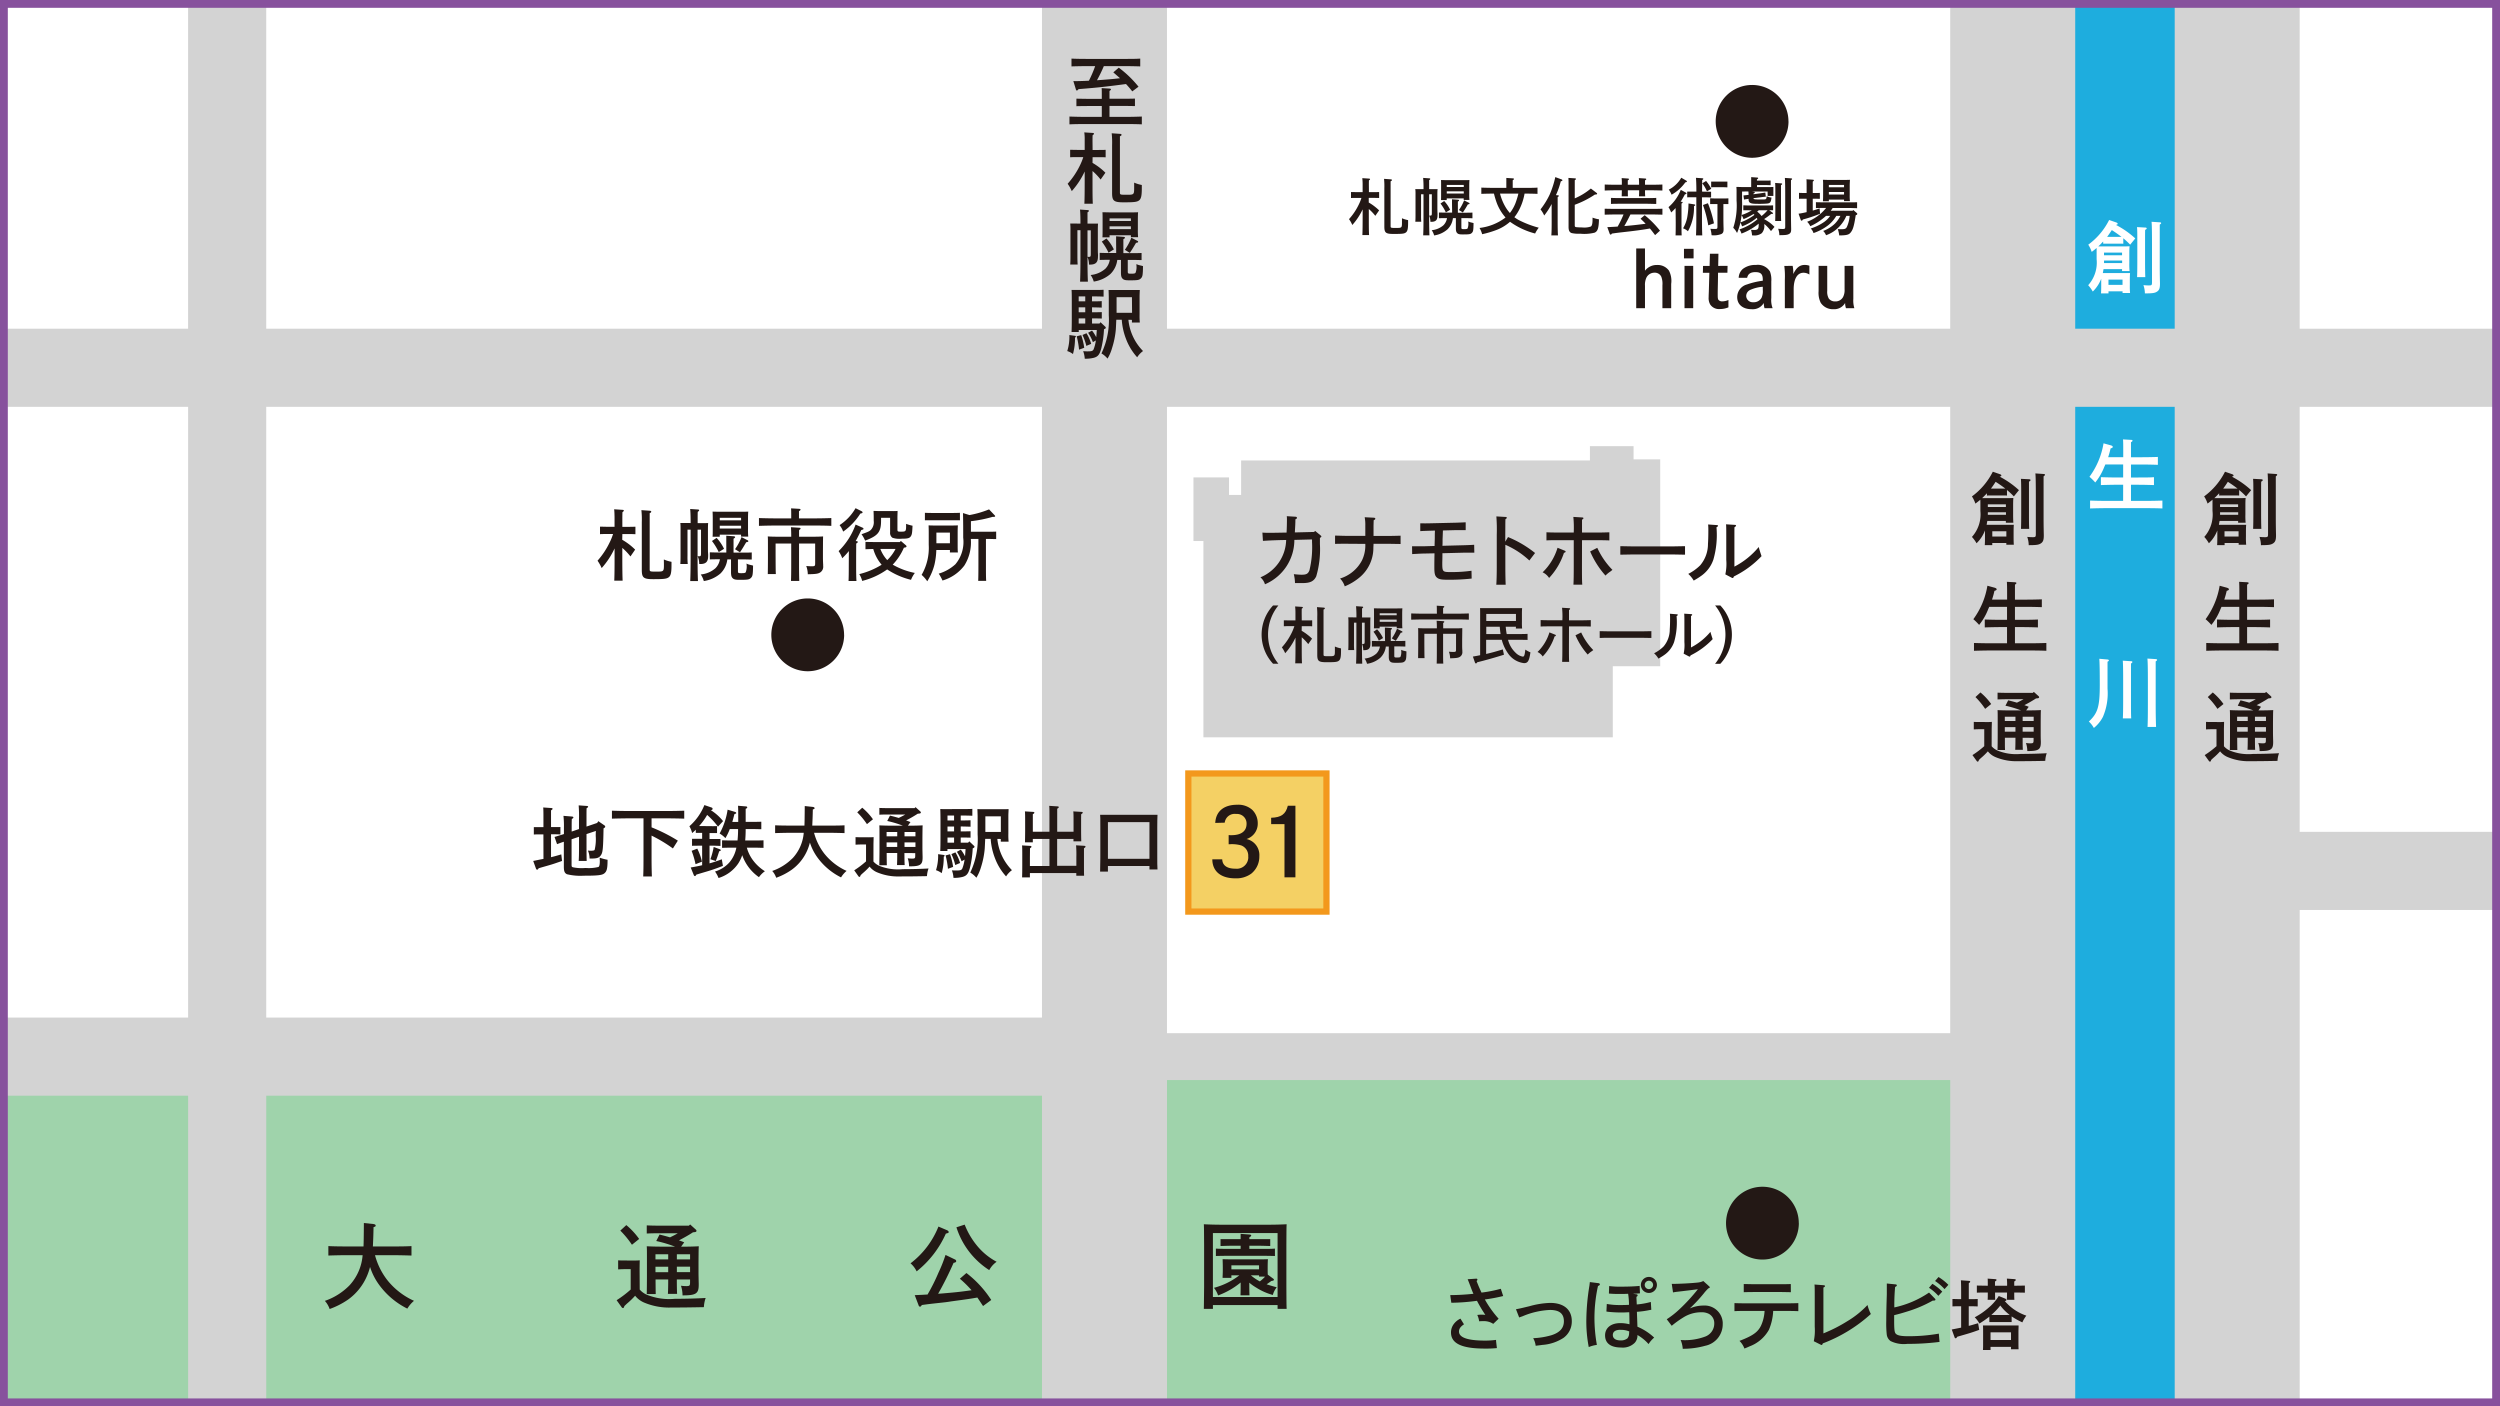
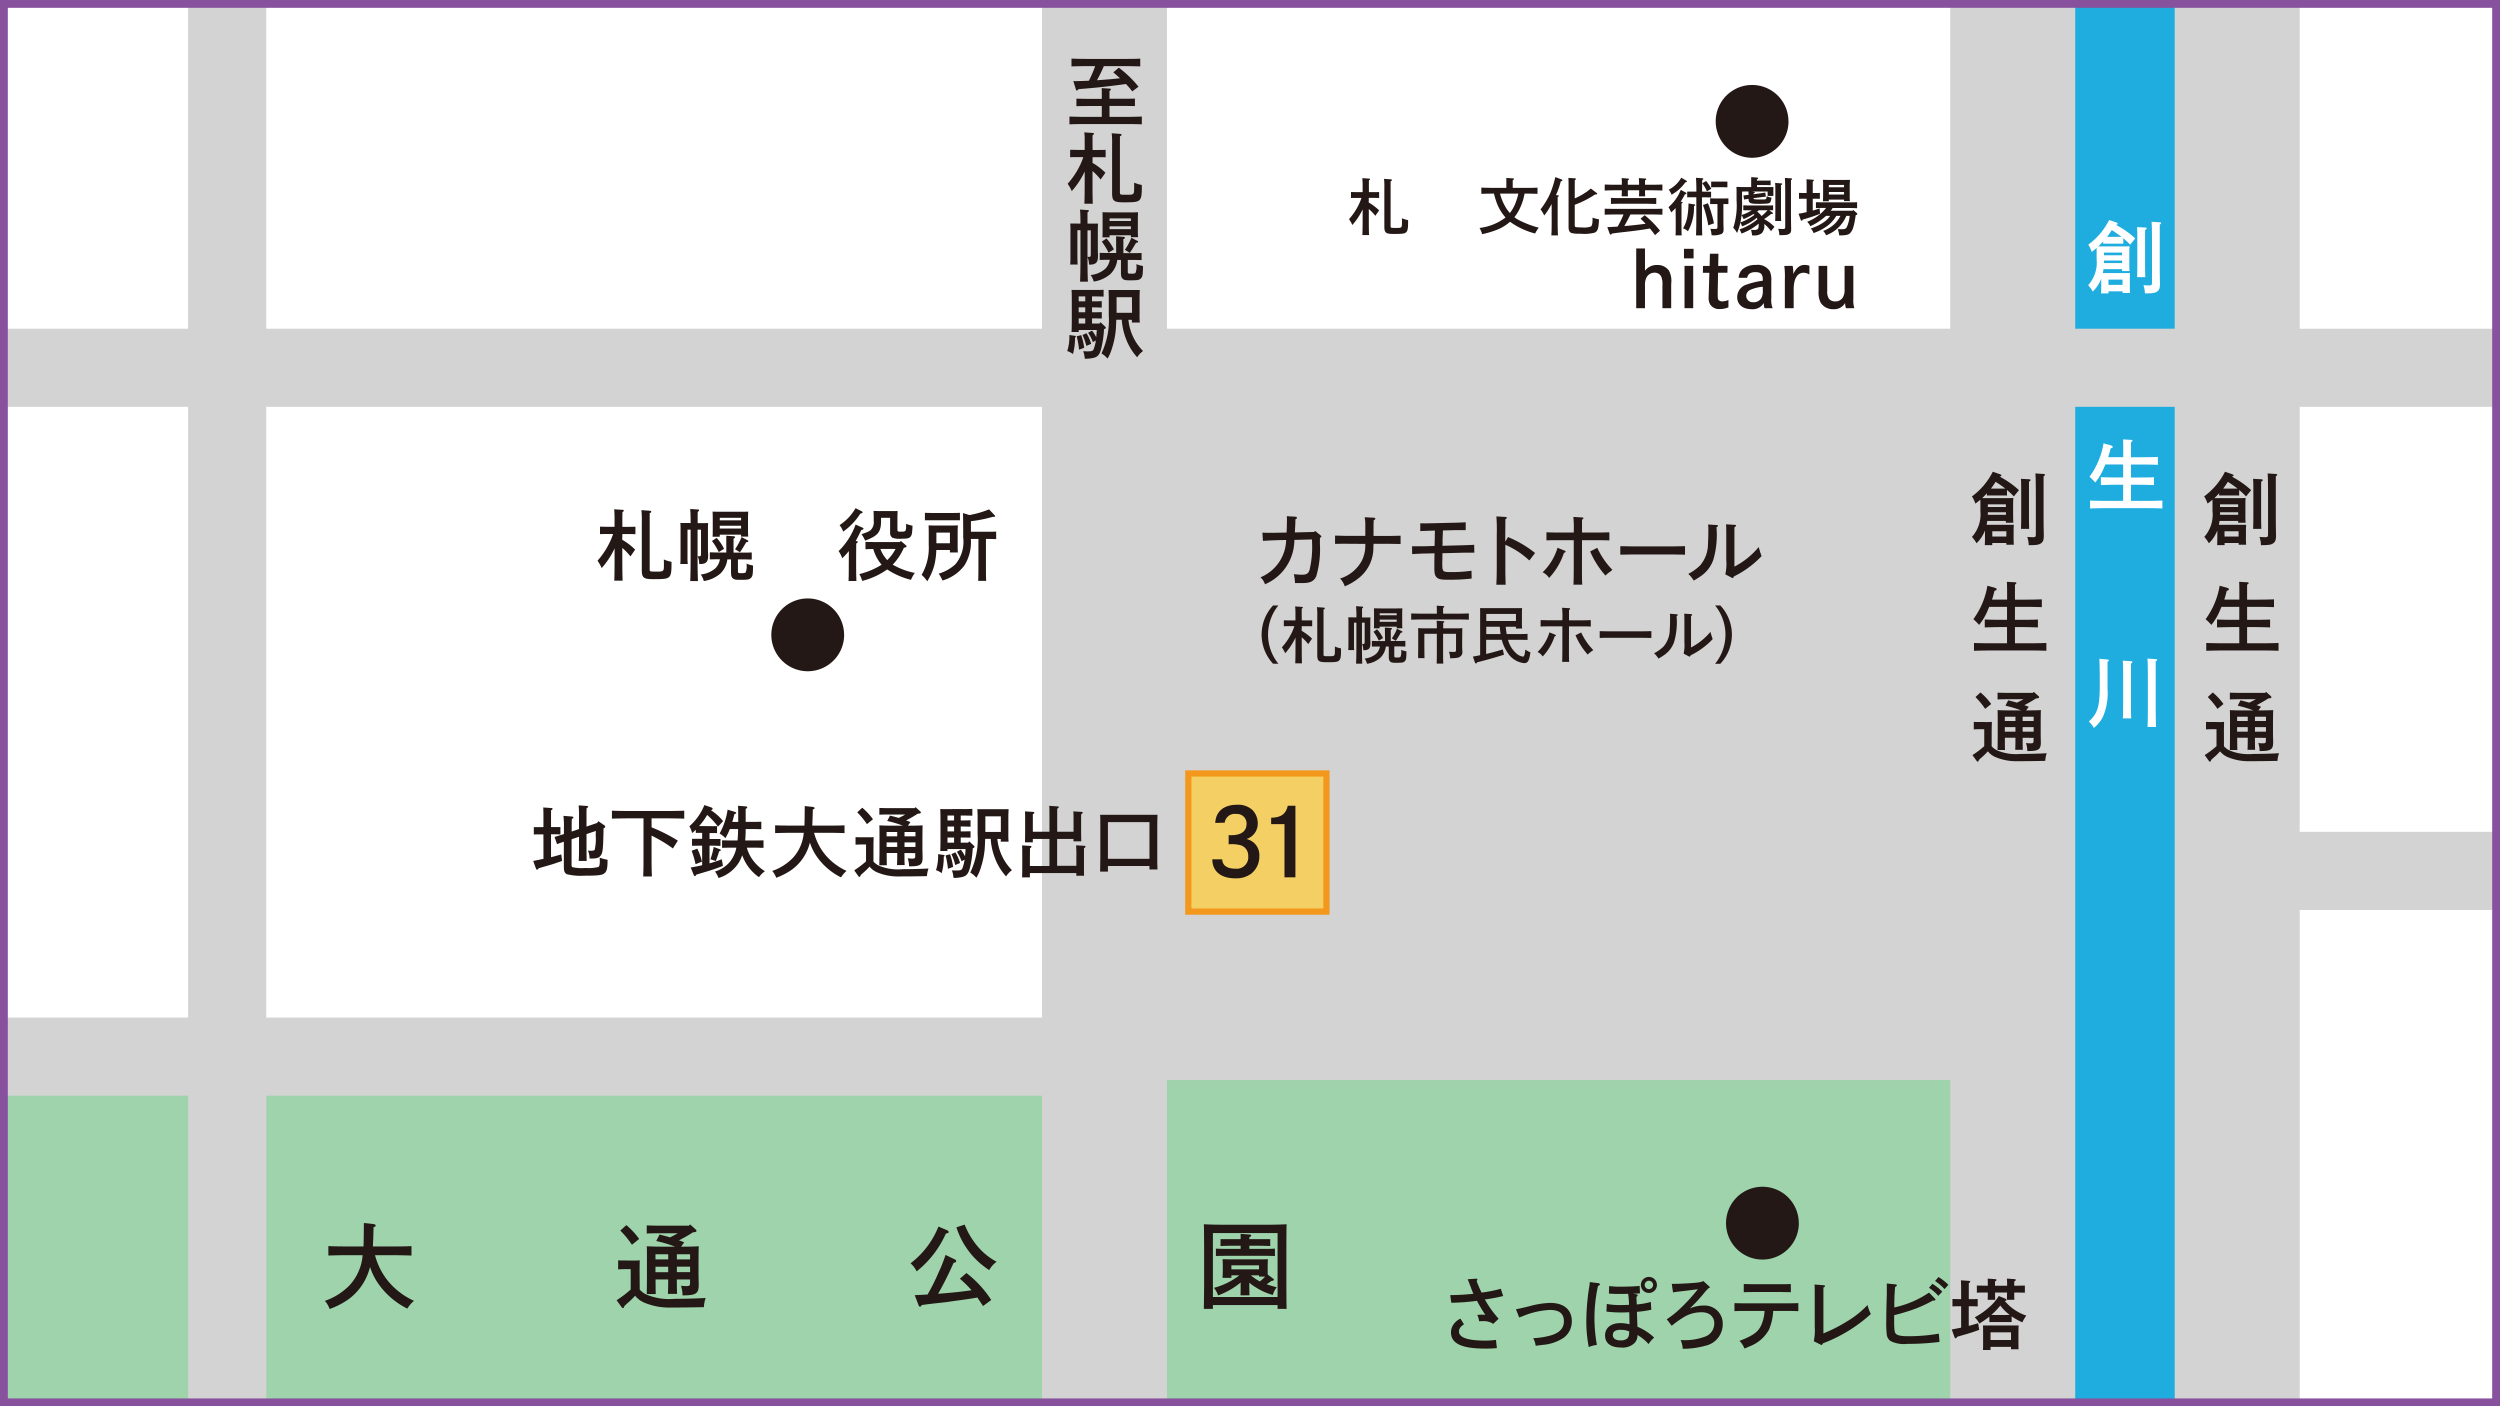
<svg xmlns="http://www.w3.org/2000/svg" id="グループ_66" data-name="グループ 66" width="160" height="90" viewBox="0 0 160 90">
  <defs>
    <clipPath id="clip-path">
      <rect id="長方形_80" data-name="長方形 80" width="159.999" height="90" fill="none" />
    </clipPath>
  </defs>
  <rect id="長方形_75" data-name="長方形 75" width="160" height="90" fill="#fff" />
  <path id="パス_109" data-name="パス 109" d="M104.548,29.4v-.845h-2.793v.914H79.432v2.206h-.775v-1.12H76.381v4.07h.638V47.189h26.2V42.638h3.034V29.4Z" fill="#d3d3d3" />
  <rect id="長方形_76" data-name="長方形 76" width="126.502" height="21.876" transform="translate(0 68.124)" fill="#9fd3ab" />
  <rect id="長方形_77" data-name="長方形 77" width="7" height="90" transform="translate(132.58)" fill="#1eadde" />
-   <path id="パス_110" data-name="パス 110" d="M17.038,26.037H66.686V65.124H17.038Zm57.649,0h50.127V66.124H74.687ZM139.181,0V21.037h-6.367V0h-8V21.037H74.687V0h-8V21.037H17.038V0h-5V21.037H0v5H12.04V65.124H0v5H12.04V90h5V70.124H66.687V90h8V69.124h50.127V90h8V26.037h6.367V90h8V58.238H160v-5H147.18v-27.2H160v-5H147.18V0Z" fill="#d3d3d3" />
+   <path id="パス_110" data-name="パス 110" d="M17.038,26.037H66.686V65.124H17.038Zm57.649,0h50.127H74.687ZM139.181,0V21.037h-6.367V0h-8V21.037H74.687V0h-8V21.037H17.038V0h-5V21.037H0v5H12.04V65.124H0v5H12.04V90h5V70.124H66.687V90h8V69.124h50.127V90h8V26.037h6.367V90h8V58.238H160v-5H147.18v-27.2H160v-5H147.18V0Z" fill="#d3d3d3" />
  <g id="グループ_65" data-name="グループ 65">
    <g id="グループ_64" data-name="グループ 64" clip-path="url(#clip-path)">
      <path id="パス_111" data-name="パス 111" d="M134.6,15.46c-.1.1-.2.211-.309.31h1.446c.225,0,.38,0,.556-.009-.011.089-.016.28-.016.44v.625a4.553,4.553,0,0,0,.016.522h-.481v-.122h-1.186c-.015.086-.03.166-.045.251h1.743c-.01.089-.015.279-.015.44v.315a4.752,4.752,0,0,0,.015.52h-.48v-.108h-.9v.134h-.48c.01-.115.014-.285.014-.53v-.41a2.267,2.267,0,0,1-.54.821,2.265,2.265,0,0,0-.295-.406,2.163,2.163,0,0,0,.541-1.663v-.72c-.1.086-.2.166-.316.251a1.878,1.878,0,0,0-.22-.461,4.39,4.39,0,0,0,1.336-1.581l.446.155c.07.024.1.05.1.085s-.019.055-.109.076a5.613,5.613,0,0,1,1.236.864l-.326.4a5.511,5.511,0,0,0-.44-.411V15.6c-.076-.006-.2-.006-.295-.006h-.686c-.1,0-.225,0-.3.006Zm.056,1.237a1.309,1.309,0,0,1,0,.14h1.161v-.161h-1.156Zm1.156-.531h-1.156v.171h1.156Zm-.035-1.006c-.2-.155-.41-.3-.621-.435-.1.151-.2.3-.3.435Zm.065,2.733h-.9v.34h.9Zm1.466-3.329c.05,0,.081.025.081.055s-.026.055-.1.095c-.005.181-.005.326-.005.861v1.137c0,.45.005.806.015,1.026h-.526c.01-.226.015-.566.015-1.026V15.575c0-.57,0-.886-.02-1.041Zm.936-.335c.04,0,.07.025.07.051s-.025.053-.09.094v2.618c0,.224,0,.526.014,1.126v.05c0,.265-.045.391-.165.48-.139.1-.275.13-.8.13a1.708,1.708,0,0,0-.094-.53c.149.014.24.02.344.02.186,0,.205-.02.205-.21V15.665c0-.821-.009-1.316-.029-1.471Z" fill="#fff" />
      <path id="パス_112" data-name="パス 112" d="M135.882,31.024h-.425c-.275,0-.725.011-1,.021v-.506c.261.009.711.02,1,.02h.425v-.835h-1.141c-.019.055-.045.106-.07.165a3.762,3.762,0,0,1-.575.991,3.357,3.357,0,0,0-.37-.365,5,5,0,0,0,.9-2.142l.471.129c.08.026.12.056.12.1s-.035.065-.141.1a5.222,5.222,0,0,1-.155.56h.966v-.389c0-.4,0-.612-.015-.751l.526.03c.055,0,.085.024.085.05s-.025.059-.1.1v.961h.721c.3,0,.741-.009,1-.019v.505c-.26-.01-.7-.02-1-.02h-.721v.831h.471c.315,0,.74,0,1-.02v.506c-.266-.01-.692-.021-1-.021h-.471v1.031h1.011c.315,0,.746-.01,1-.02v.506c-.271-.015-.7-.02-1-.02h-2.629c-.276,0-.727.01-1,.02v-.506c.255.01.711.02,1,.02h1.115Z" fill="#fff" />
      <path id="パス_113" data-name="パス 113" d="M134.877,42.207c.055.005.09.026.09.061s-.015.045-.085.08v1.731a3.8,3.8,0,0,1-.295,1.8,2.221,2.221,0,0,1-.581.711,1.559,1.559,0,0,0-.32-.411c.575-.54.7-.956.7-2.356,0-.822-.009-1.392-.03-1.662Zm1.516.111c.05,0,.08.019.08.05s-.024.055-.09.1v2.337c0,.53,0,.926.014,1.171h-.535c.015-.275.02-.66.02-1.171V43.458c0-.65-.01-1.055-.025-1.175Zm1.592-.135c.04.005.07.024.07.05s-.02.054-.091.095v2.727c0,.661.01,1.147.025,1.467h-.546c.016-.325.021-.821.021-1.467V43.619c0-.821-.01-1.316-.031-1.471Z" fill="#fff" />
      <path id="パス_114" data-name="パス 114" d="M142.027,31.57c-.1.106-.2.21-.309.311.125,0,.255,0,.425,0h1.022c.225,0,.38,0,.556-.01-.011.09-.016.28-.016.441v.626a4.481,4.481,0,0,0,.016.519h-.481v-.119h-1.186c-.015.085-.03.165-.045.25H143.2c.26,0,.34,0,.555,0-.01.09-.015.28-.015.44v.315a4.768,4.768,0,0,0,.015.521h-.48v-.11h-.9v.135h-.48c.01-.115.014-.285.014-.53v-.411a2.246,2.246,0,0,1-.54.821,2.263,2.263,0,0,0-.295-.406A2.159,2.159,0,0,0,141.6,32.7v-.72c-.1.085-.205.165-.316.25a1.879,1.879,0,0,0-.22-.461A4.418,4.418,0,0,0,142.4,30.19l.446.155c.07.024.1.05.1.085s-.019.055-.109.075a5.651,5.651,0,0,1,1.236.865l-.326.4a5.168,5.168,0,0,0-.44-.41v.355c-.076-.005-.2-.005-.295-.005h-.686c-.1,0-.225,0-.3.005Zm.056,1.237a1.309,1.309,0,0,1,0,.14h1.161v-.16h-1.156Zm1.156-.531h-1.156v.17h1.156Zm-.035-1.005c-.2-.156-.41-.3-.621-.436q-.142.225-.3.436ZM143.269,34h-.9v.34h.9Zm1.466-3.328c.05.005.081.025.081.055s-.026.055-.1.1c-.005.18-.005.326-.005.861v1.133c0,.452.005.807.015,1.027H144.2c.01-.226.015-.566.015-1.027V31.686c0-.571,0-.886-.02-1.041Zm.936-.336c.04,0,.07.025.07.051s-.025.054-.09.1v2.618c0,.224,0,.525.014,1.126v.049c0,.266-.045.391-.165.481-.139.1-.275.13-.8.13a1.708,1.708,0,0,0-.094-.53c.114.012.229.018.344.019.186,0,.205-.019.205-.21v-2.4c0-.821-.009-1.316-.029-1.471Z" fill="#231815" />
      <path id="パス_115" data-name="パス 115" d="M143.314,40.134h-.425c-.275,0-.725.01-1,.021v-.506c.261.009.711.02,1,.02h.425v-.831h-1.141c-.019.055-.045.1-.07.165a3.763,3.763,0,0,1-.575.991,3.356,3.356,0,0,0-.37-.365,5,5,0,0,0,.9-2.142l.471.129c.08.026.12.056.12.1s-.035.065-.141.1a5.222,5.222,0,0,1-.155.56h.966v-.39c0-.4-.005-.611-.015-.75l.526.029c.055.006.085.025.085.051s-.025.059-.1.1v.961h.721c.3,0,.741-.009,1-.019v.5c-.26-.01-.7-.02-1-.02h-.721v.831h.471c.315,0,.74-.006,1-.02v.506c-.266-.011-.692-.021-1-.021h-.471V41.17h1.011c.315,0,.746-.01,1-.019v.5c-.271-.015-.7-.02-1-.02H142.2c-.276,0-.727.01-1,.02v-.5c.255.009.711.019,1,.019h1.115Z" fill="#231815" />
      <path id="パス_116" data-name="パス 116" d="M142.333,47.76a1.064,1.064,0,0,0,.375.275,3.152,3.152,0,0,0,1.5.216c.571,0,1.251-.021,1.652-.045a1.578,1.578,0,0,0-.1.49c-.751.014-1.142.02-1.732.02a3.437,3.437,0,0,1-1.461-.265,1.229,1.229,0,0,1-.481-.366,3.979,3.979,0,0,1-.415.406c-.035.03-.091.08-.155.145-.026.08-.046.11-.075.11a.1.1,0,0,1-.071-.045l-.27-.375a5.923,5.923,0,0,0,.756-.571V46.668h-.2c-.13,0-.351.005-.471.016V46.2c.115.01.326.01.471.01h.225a3.718,3.718,0,0,0,.46-.01c0,.09,0,.09-.01.445Zm-.716-3.443a3.853,3.853,0,0,1,.686.74l-.385.311a4.888,4.888,0,0,0-.621-.756Zm2.7,2.9c0,.335,0,.611.014.771h-.49c.01-.175.015-.42.015-.771h-.676c.005.575.005.606.01.782h-.481c.006-.216.011-.662.011-.977v-.6c0-.815,0-.815-.011-.975.2.01.481.019.751.019h.756a6.689,6.689,0,0,0-1-.3l.175-.346c.211.051.391.1.561.15.14-.07.286-.14.42-.221h-.961c-.205,0-.515.006-.7.016V44.33c.186.009.5.014.7.014h1.554l.065-.064.3.27c.031.03.041.05.041.07,0,.04-.036.065-.1.07l-.1.01a8.242,8.242,0,0,1-.746.43,2.837,2.837,0,0,1,.28.106l-.165.229h.2c.266,0,.551-.009.747-.019-.01.135-.01.135-.016.81v.631c0,.1.006.37.011.556v.064c0,.461-.146.561-.836.561h-.031a1.646,1.646,0,0,0-.085-.516,1.888,1.888,0,0,0,.281.021c.185,0,.205-.026.205-.21v-.139Zm-.461-1.346h-.681v.275h.681Zm0,.666h-.681v.29h.681Zm1.166-.666h-.705v.275h.705Zm-.705.956h.705v-.29h-.705Z" fill="#231815" />
      <path id="パス_117" data-name="パス 117" d="M127.165,31.57c-.1.106-.205.21-.309.311.125,0,.255,0,.425,0H128.3c.225,0,.38,0,.556-.01-.011.09-.016.28-.016.441v.626c0,.234.005.4.016.519h-.481v-.119h-1.186c-.015.085-.03.165-.045.25h1.186c.26,0,.34,0,.555,0-.01.09-.015.28-.015.44v.315c0,.235.005.406.015.521h-.48v-.11h-.9v.135h-.48c.01-.115.014-.285.014-.53v-.411a2.246,2.246,0,0,1-.54.821,2.264,2.264,0,0,0-.295-.406,2.159,2.159,0,0,0,.541-1.661v-.385c0-.111,0-.241-.005-.335-.1.085-.2.165-.316.25a1.878,1.878,0,0,0-.22-.461,4.418,4.418,0,0,0,1.336-1.581l.446.155c.07.024.1.05.1.085s-.019.055-.109.075a5.651,5.651,0,0,1,1.236.865l-.326.4a5.17,5.17,0,0,0-.44-.41v.355c-.076-.005-.2-.005-.295-.005h-.689c-.1,0-.225,0-.3.005Zm.056,1.237c0,.047,0,.093,0,.14h1.161v-.16h-1.156Zm1.156-.531h-1.156v.17h1.156Zm-.035-1.005c-.2-.156-.41-.3-.621-.436q-.143.225-.3.436ZM128.407,34h-.9v.34h.9Zm1.466-3.328c.05.005.081.025.081.055s-.026.055-.1.1v1.994c0,.452,0,.807.015,1.027h-.526c.01-.226.015-.566.015-1.027V31.686c0-.571-.005-.886-.02-1.041Zm.936-.336c.04,0,.07.025.07.051s-.025.054-.09.1v2.618c0,.224,0,.525.014,1.126v.049c0,.266-.045.391-.165.481-.139.1-.275.13-.8.13a1.708,1.708,0,0,0-.094-.53c.114.012.229.018.344.019.186,0,.205-.019.205-.21v-2.4c0-.821-.009-1.316-.029-1.471Z" fill="#231815" />
      <path id="パス_118" data-name="パス 118" d="M128.45,40.134h-.425c-.275,0-.724.01-1,.021v-.506c.261.009.711.02,1,.02h.425v-.831h-1.141c-.019.055-.045.1-.07.165a3.709,3.709,0,0,1-.575.991,3.356,3.356,0,0,0-.37-.365,4.989,4.989,0,0,0,.9-2.142l.472.129c.079.026.119.056.119.1s-.035.065-.141.1a5.22,5.22,0,0,1-.155.56h.966v-.39c0-.4-.005-.611-.015-.75l.526.029c.055.006.085.025.085.051s-.025.059-.094.1v.961h.72c.3,0,.741-.009,1-.019v.5c-.261-.01-.7-.02-1-.02h-.72v.831h.47c.315,0,.741-.006,1-.02v.506c-.266-.011-.692-.021-1-.021h-.47V41.17h1.01c.315,0,.746-.01,1-.019v.5c-.271-.015-.7-.02-1-.02h-2.632c-.276,0-.727.01-1,.02v-.5c.255.009.712.019,1,.019h1.115Z" fill="#231815" />
      <path id="パス_119" data-name="パス 119" d="M127.465,47.76a1.064,1.064,0,0,0,.375.275,3.152,3.152,0,0,0,1.5.216c.57,0,1.251-.021,1.651-.045a1.643,1.643,0,0,0-.094.49c-.751.014-1.142.02-1.733.02a3.437,3.437,0,0,1-1.461-.265,1.226,1.226,0,0,1-.48-.366,3.977,3.977,0,0,1-.415.406c-.035.03-.091.08-.155.145-.026.08-.046.11-.076.11a.1.1,0,0,1-.07-.045l-.27-.375a5.912,5.912,0,0,0,.755-.571V46.668h-.2c-.13,0-.35.005-.47.016V46.2c.115.01.326.01.47.01h.226a3.718,3.718,0,0,0,.46-.01c0,.09,0,.09-.01.445Zm-.716-3.443a3.853,3.853,0,0,1,.686.74l-.385.311a4.888,4.888,0,0,0-.621-.756Zm2.7,2.9c0,.335,0,.611.015.771h-.49c.01-.175.015-.42.015-.771h-.676c0,.575,0,.606.009.782h-.48c.006-.216.011-.662.011-.977v-.6c0-.815,0-.815-.011-.975.2.01.48.019.751.019h.756a6.689,6.689,0,0,0-1-.3l.175-.346c.211.051.39.1.56.15.141-.07.286-.14.421-.221h-.961c-.205,0-.515.006-.7.016V44.33c.186.009.5.014.7.014H130.1l.064-.064.3.27c.03.03.04.05.04.07,0,.04-.035.065-.1.07l-.1.01a8.24,8.24,0,0,1-.746.43,2.934,2.934,0,0,1,.28.106l-.165.229h.2c.266,0,.551-.009.746-.019-.01.135-.01.135-.015.81v.631c0,.1,0,.37.01.556v.064c0,.461-.145.561-.836.561h-.03a1.711,1.711,0,0,0-.085-.516,1.875,1.875,0,0,0,.28.021c.186,0,.206-.026.206-.21v-.139Zm-.46-1.346h-.681v.275h.681Zm0,.666h-.681v.29h.681Zm1.166-.666h-.705v.275h.705Zm-.706.956h.705v-.29h-.705Z" fill="#231815" />
      <path id="パス_120" data-name="パス 120" d="M115.126,78.28a2.33,2.33,0,1,1-2.332-2.328h0a2.325,2.325,0,0,1,2.328,2.324Z" fill="#231815" />
      <path id="パス_121" data-name="パス 121" d="M114.465,7.766a2.33,2.33,0,1,1-2.332-2.328h0a2.326,2.326,0,0,1,2.328,2.324Z" fill="#231815" />
      <path id="パス_122" data-name="パス 122" d="M54.025,40.629A2.33,2.33,0,1,1,51.693,38.3h0a2.326,2.326,0,0,1,2.328,2.324Z" fill="#231815" />
      <path id="パス_123" data-name="パス 123" d="M94.48,81.834a.067.067,0,0,1,.075.056V81.9c0,.025,0,.025-.054.085.12.31.134.345.315.741a8.367,8.367,0,0,0,1.236-.245l.151.465a10.562,10.562,0,0,1-1.172.22,6.775,6.775,0,0,0,.881,1.232l-.345.33a1.051,1.051,0,0,0-.606-.175c-.1,0-.175,0-.295.01a1.4,1.4,0,0,0-.12-.406,2.38,2.38,0,0,1,.28-.02c.08,0,.13.006.235.015a9.477,9.477,0,0,1-.535-.9,13.078,13.078,0,0,1-1.642.125l-.07-.49a14.48,14.48,0,0,0,1.486-.085c-.054-.111-.115-.265-.2-.5-.075-.191-.1-.266-.17-.431Zm-.785,2.923c-.221.145-.32.285-.32.46,0,.386.555.581,1.666.581a5.208,5.208,0,0,0,.706-.045c0,.1.025.28.055.525a6.932,6.932,0,0,1-.776.031c-1.477,0-2.162-.326-2.162-1.031a.891.891,0,0,1,.165-.521,1.122,1.122,0,0,1,.44-.365Z" fill="#231815" />
      <path id="パス_124" data-name="パス 124" d="M97.022,83.792c.29-.056.325-.065.865-.195a5.477,5.477,0,0,1,1.322-.211c.876,0,1.386.43,1.386,1.167a1.293,1.293,0,0,1-.53,1.07,2.844,2.844,0,0,1-1.347.451c-.115.015-.15.02-.435.055a1.28,1.28,0,0,0-.16-.485,4.869,4.869,0,0,0,1.156-.186c.546-.17.81-.46.81-.9,0-.486-.29-.721-.895-.721a5.051,5.051,0,0,0-1.742.4c-.034.014-.055.019-.225.08Z" fill="#231815" />
      <path id="パス_125" data-name="パス 125" d="M102.311,82.124a.086.086,0,0,1,.08.075c0,.04-.025.064-.12.105a9.65,9.65,0,0,0-.226,1.961,9.878,9.878,0,0,0,.155,1.808,2.032,2.032,0,0,0-.52.14,8.648,8.648,0,0,1-.155-1.737,14.44,14.44,0,0,1,.2-2.207c.005-.056.015-.115.025-.216Zm2.647.65c-.216.016-.265.021-.456.025l.221.036c.055,0,.085.03.085.069a.083.083,0,0,1-.045.07.075.075,0,0,0-.03.031c0,.1,0,.1.009.24.005.1.005.12.011.24a4.824,4.824,0,0,0,.9-.16l.03.5c-.05.01-.106.019-.136.024a5.608,5.608,0,0,1-.785.106c.02.545.03.865.035.956a3.554,3.554,0,0,1,1.07.695,1.8,1.8,0,0,0-.359.415,2.818,2.818,0,0,0-.711-.58.692.692,0,0,1-.176.5,1.077,1.077,0,0,1-.865.3c-.671,0-1.031-.271-1.031-.776,0-.481.381-.786.971-.786a2.307,2.307,0,0,1,.59.076c0-.086,0-.346-.014-.772-.051,0-.281.016-.436.016a7.954,7.954,0,0,1-.926-.045l-.1-.016.025-.485a4.476,4.476,0,0,0,.865.07c.156,0,.311,0,.556-.015a4.775,4.775,0,0,0-.055-.706c-.21.01-.31.01-.455.01a7.746,7.746,0,0,1-.776-.024l.016-.481a5.348,5.348,0,0,0,.8.039c.436,0,.891-.019,1.151-.049Zm-1.246,2.333c-.315,0-.491.114-.491.335s.186.345.5.345a.667.667,0,0,0,.431-.13.484.484,0,0,0,.109-.3c0-.04.011-.125.011-.145a1.314,1.314,0,0,0-.561-.1m2.332-2.873a.513.513,0,1,1-.51-.516.513.513,0,0,1,.51.516v0m-.781,0a.268.268,0,1,0,0-.006v.006" fill="#231815" />
      <path id="パス_126" data-name="パス 126" d="M106.672,84.432a5.612,5.612,0,0,0,.836-.661,11.6,11.6,0,0,0,1.156-1.261c-.125.02-.9.115-1.3.16a2.84,2.84,0,0,0-.291.045l-.08-.546c.541,0,1.367-.05,1.693-.09a.928.928,0,0,0,.325-.094l.375.34c.03.025.04.044.04.065s-.015.04-.09.064a2.993,2.993,0,0,0-.306.341,9.656,9.656,0,0,1-.885.946,2.166,2.166,0,0,1,.876-.185,1.157,1.157,0,0,1,1.233,1.075.851.851,0,0,1,0,.1,1.4,1.4,0,0,1-1.126,1.4,5.247,5.247,0,0,1-1.432.191,1.777,1.777,0,0,0-.134-.561,3.71,3.71,0,0,0,1.586-.226.888.888,0,0,0,.565-.845.668.668,0,0,0-.36-.611,1.019,1.019,0,0,0-.486-.094,2.143,2.143,0,0,0-1.14.335,6.4,6.4,0,0,0-.737.53Z" fill="#231815" />
      <path id="パス_127" data-name="パス 127" d="M113.484,83.9a3.515,3.515,0,0,1-.27,1.2,2.364,2.364,0,0,1-1.242,1.067c-.14.065-.2.09-.33.139a1.353,1.353,0,0,0-.315-.49c.86-.33,1.181-.56,1.386-.991a2.594,2.594,0,0,0,.22-.926H111.8c-.255,0-.585,0-.795.016v-.516c.21.01.54.015.795.015h2.493c.229,0,.58-.005.8-.015v.516c-.216-.011-.567-.016-.8-.016Zm1.131-1.2c-.155,0-.436-.01-.6-.01H112.2c-.166,0-.445.005-.6.01v-.522c.151,0,.405.01.6.01h1.811c.2,0,.451,0,.6-.01Z" fill="#231815" />
      <path id="パス_128" data-name="パス 128" d="M116.082,85.838a3.346,3.346,0,0,0,.061-.926V82.96c0-.395,0-.616-.016-.751l.586.045c.059.005.085.021.085.056s-.02.049-.1.094v2.933a9.682,9.682,0,0,0,1.522-.775,5.991,5.991,0,0,0,1.3-1.041,2.692,2.692,0,0,0,.215.575,9.659,9.659,0,0,1-3.077,1.882c-.02.07-.046.1-.08.1-.016,0-.016,0-.075-.03Z" fill="#231815" />
      <path id="パス_129" data-name="パス 129" d="M123.829,83.106a.1.1,0,0,1,.04.074c0,.03-.035.056-.09.056a.534.534,0,0,1-.08,0,8.047,8.047,0,0,1-1.637.7c-.355.111-.516.155-.836.236v.36c0,.52.021.725.091.81.1.125.34.176.811.176a11.257,11.257,0,0,0,1.957-.165l.045.53a16.16,16.16,0,0,1-2.063.125,1.917,1.917,0,0,1-1.07-.18.6.6,0,0,1-.246-.43,6.434,6.434,0,0,1-.03-.856c0-.446.01-.921.035-1.692v-.706l.555.056c.056,0,.086.03.086.064s-.03.066-.11.1a13.035,13.035,0,0,0-.05,1.311,6.277,6.277,0,0,0,2.222-.951Zm-.156-.941a3.143,3.143,0,0,1,.631.5l-.25.27a2.93,2.93,0,0,0-.6-.516Zm.391-.436a3.276,3.276,0,0,1,.631.5l-.245.274a3.128,3.128,0,0,0-.606-.519Z" fill="#231815" />
      <path id="パス_130" data-name="パス 130" d="M125.513,83.6h-.156c-.135,0-.3.005-.4.01v-.475c.11,0,.295.009.4.009h.156V82.69c0-.4-.006-.605-.016-.751l.511.035c.054,0,.085.021.085.05s-.026.061-.09.1c0,.115,0,.25,0,.565v.455h.17c.105,0,.29,0,.4-.009v.475c-.1,0-.265-.01-.4-.01H126v1.256c.19-.045.351-.1.6-.17l.07.426c-.536.19-.536.19-1.407.44-.04.07-.07.1-.1.1a.088.088,0,0,1-.07-.064l-.18-.5c.245-.05.44-.085.6-.12Zm2.792-.5c.09.04.1.051.1.1s-.02.055-.1.065a3.117,3.117,0,0,0,1.381.936,2.055,2.055,0,0,0-.255.431,4.888,4.888,0,0,1-.686-.381v.36c-.074,0-.205,0-.3,0h-.826c-.1,0-.225,0-.3,0v-.346a6.32,6.32,0,0,1-.636.441,1.751,1.751,0,0,0-.3-.4,4.369,4.369,0,0,0,.891-.616,3.031,3.031,0,0,0,.646-.746Zm.15-.815a4.317,4.317,0,0,0-.015-.455l.486.034c.054.006.085.021.085.051s-.031.059-.1.1v.271c.2,0,.515-.005.681-.01v.455c-.176-.005-.492-.01-.681-.01,0,.21,0,.366.01.466h-.486c.01-.115.015-.256.015-.466h-.766c0,.21,0,.366.01.466h-.485c.01-.115.01-.256.01-.466-.215,0-.5,0-.7.01v-.455c.191,0,.476.01.7.01,0-.205,0-.386-.01-.455l.485.034c.056.006.085.021.085.051s-.029.059-.1.1v.271ZM127.394,86.4h-.485c.01-.115.01-.285.01-.53v-.6c0-.16,0-.35-.01-.44h2.281c0,.09-.009.28-.009.44v.561c0,.235,0,.4.009.52h-.485V86.2h-1.311Zm1.311-1.131h-1.311v.49h1.311Zm-.085-1.116a2.941,2.941,0,0,1-.6-.6,4.132,4.132,0,0,1-.575.6l.175.005h.826Z" fill="#231815" />
      <path id="パス_131" data-name="パス 131" d="M34.778,53.4h-.213c-.136,0-.29,0-.4.011v-.476c.116,0,.295,0,.4,0h.215v-.506c0-.4,0-.6-.015-.751l.51.035c.055,0,.091.021.091.05s-.031.061-.1.1c0,.115,0,.25,0,.565v.506h.2c.106,0,.291,0,.4-.005v.476c-.1-.006-.264-.011-.4-.011h-.2v1.467c.205-.05.386-.1.656-.181l.05.421c-.391.135-.57.2-.8.265-.035.01-.205.06-.44.126l-.256.075c-.039.064-.069.094-.1.094a.093.093,0,0,1-.07-.06l-.18-.5c.27-.056.481-.1.656-.131Zm2.277-.34v-.616a8.475,8.475,0,0,0-.021-.9l.516.036c.056,0,.091.024.091.049s-.03.06-.1.1c-.005.245-.005.25-.005.715V52.9l.681-.231.075-.115.406.28a.1.1,0,0,1,.035.071c0,.04,0,.045-.106.11-.024,1.341-.05,1.556-.179,1.732-.116.16-.25.2-.626.2h-.09a1.282,1.282,0,0,0-.106-.511,1.451,1.451,0,0,0,.186.011c.15,0,.215-.016.245-.056a2.9,2.9,0,0,0,.07-.881c0-.14,0-.195.01-.33l-.6.2v.844c0,.36.005.7.01.876h-.511c.016-.206.021-.461.021-.876v-.671l-.476.16v1.622c0,.125.01.145.085.17a2.727,2.727,0,0,0,.806.045,2.555,2.555,0,0,0,.831-.065c.056-.035.085-.15.085-.365,0-.036,0-.036-.01-.231a2.953,2.953,0,0,0,.506.136c0,.56-.045.75-.221.881-.144.109-.435.139-1.3.139a3.612,3.612,0,0,1-1.077-.094c-.155-.075-.2-.2-.2-.486V53.871c-.2.065-.256.089-.435.155l-.16-.461c.245-.074.44-.135.6-.185v-.39a6.285,6.285,0,0,0-.03-.776l.561.045c.04.005.075.03.075.06s-.031.065-.1.09c-.01.155-.01.331-.01.531v.28Z" fill="#231815" />
      <path id="パス_132" data-name="パス 132" d="M41.7,52.95a10.572,10.572,0,0,1,1.682.851l-.316.5a8.967,8.967,0,0,0-1.366-.822v1.445c0,.515.01.92.021,1.171h-.556c.014-.275.019-.661.019-1.171V52.375H40.159c-.274,0-.727.01-.995.019v-.51c.259.01.71.02.995.02h2.632c.315,0,.741-.01,1-.02v.51c-.266-.009-.692-.019-1-.019H41.7Z" fill="#231815" />
      <path id="パス_133" data-name="パス 133" d="M45.591,52.875c.1,0,.225,0,.3-.005v.445H45.41v.379h.7v.446l-.4-.016H45.41v1.132c.261-.075.521-.16.786-.261l.071.421c-.436.17-.7.26-.982.345-.525.155-.525.155-.72.216-.04.069-.06.094-.085.094A.1.1,0,0,1,44.4,56l-.195-.481c.261-.044.5-.089.732-.144V54.124h-.247l-.4.006v-.446h.647v-.379h-.406V53.1a2.267,2.267,0,0,1-.234.215,1.765,1.765,0,0,0-.176-.435,3.573,3.573,0,0,0,.96-1.356l.455.156a.088.088,0,0,1,.07.08.086.086,0,0,1-.035.07.378.378,0,0,1-.08.021,3.128,3.128,0,0,1,.786.7l-.325.355a4.8,4.8,0,0,0-.695-.751,3.757,3.757,0,0,1-.461.651.568.568,0,0,0-.05.06Zm-.966,1.437a3.5,3.5,0,0,1,.3.835l-.41.161a5.638,5.638,0,0,0-.251-.856Zm.841.68a4.625,4.625,0,0,0,.21-.786l.391.146c.04.014.064.035.064.059s0,.035-.1.07c-.025.066-.04.116-.05.146-.084.255-.084.255-.17.48Zm2.332-.741a2.41,2.41,0,0,0,.375.781,2.773,2.773,0,0,0,.781.726,1.64,1.64,0,0,0-.381.381,2.847,2.847,0,0,1-1.07-1.408,2.392,2.392,0,0,1-.256.532,2.355,2.355,0,0,1-1.261.93,1.774,1.774,0,0,0-.225-.415,2.012,2.012,0,0,0,.926-.59,2.04,2.04,0,0,0,.44-.937h-.415c-.145,0-.355.006-.5.011v-.481c.141,0,.351.01.5.01h.49a6.848,6.848,0,0,0,.035-.73h-.53a3.687,3.687,0,0,1-.28.58,1.709,1.709,0,0,0-.371-.295,4.546,4.546,0,0,0,.511-1.527l.45.135c.075.026.1.04.1.075s0,.035-.115.076c-.045.179-.09.345-.135.5h.38c0-.511,0-.861-.014-1.037l.49.041c.064,0,.1.025.1.065s-.025.055-.1.09V52.6h.506c.144,0,.355-.005.495-.01v.48c-.14,0-.351-.009-.495-.009h-.506v.014c0,.25-.01.5-.031.716h.673c.146,0,.356-.005.5-.01v.481c-.14,0-.35-.011-.5-.011Z" fill="#231815" />
      <path id="パス_134" data-name="パス 134" d="M52.1,53.3a3.732,3.732,0,0,0,.641,1.312,3.844,3.844,0,0,0,1.441,1.126,1.681,1.681,0,0,0-.355.415,4.164,4.164,0,0,1-1.477-1.229,3.347,3.347,0,0,1-.516-1,3.256,3.256,0,0,1-.165.491,3,3,0,0,1-1.01,1.256,4.229,4.229,0,0,1-.982.506,1.262,1.262,0,0,0-.255-.436,3.364,3.364,0,0,0,1.322-.836,2.7,2.7,0,0,0,.695-1.606h-.831c-.276,0-.726.01-1,.02v-.5c.256.014.711.019,1,.019h.876c.01-.22.014-.545.02-1.251l.516.055c.069.011.114.04.114.08s-.029.056-.114.085c-.006.4-.021.741-.035,1.031h1.065c.316,0,.741,0,1-.019v.5c-.264-.01-.69-.02-1-.02Z" fill="#231815" />
      <path id="パス_135" data-name="パス 135" d="M55.9,55.137a1.054,1.054,0,0,0,.375.276,3.175,3.175,0,0,0,1.5.214c.57,0,1.251-.02,1.651-.044a1.645,1.645,0,0,0-.1.49c-.751.014-1.141.019-1.732.019a3.452,3.452,0,0,1-1.461-.264,1.217,1.217,0,0,1-.48-.366,4.089,4.089,0,0,1-.416.406c-.035.03-.09.08-.155.144-.025.08-.046.111-.075.111a.1.1,0,0,1-.07-.045L54.67,55.7a5.838,5.838,0,0,0,.756-.572V54.045h-.2c-.13,0-.351.006-.471.016v-.485c.115.009.326.009.471.009h.225a4.413,4.413,0,0,0,.46-.009c0,.09,0,.09-.009.445Zm-.716-3.443a3.848,3.848,0,0,1,.685.74l-.384.311a4.953,4.953,0,0,0-.622-.756Zm2.7,2.9c0,.336.005.611.015.771h-.491c.01-.175.015-.42.015-.771h-.676c.005.576.005.606.01.781h-.48c0-.215.01-.661.01-.976v-.6c0-.815,0-.815-.01-.975.2.009.48.019.751.019h.755a6.689,6.689,0,0,0-1-.3l.175-.345c.211.05.391.1.561.15.14-.07.286-.14.421-.22h-.961c-.205,0-.516,0-.7.015v-.435c.185.009.5.014.7.014h1.552l.064-.064.3.269c.03.031.04.051.04.071,0,.04-.035.065-.1.07l-.1.01a8.238,8.238,0,0,1-.746.43,2.955,2.955,0,0,1,.281.106l-.165.229h.2c.265,0,.551-.01.746-.019-.01.134-.01.134-.016.81v.631c0,.1.006.37.011.556v.064c0,.461-.146.561-.836.561h-.03a1.669,1.669,0,0,0-.085-.515,2.017,2.017,0,0,0,.28.02c.186,0,.2-.026.2-.21V54.6Zm-.461-1.345h-.681v.275h.681Zm0,.665h-.681v.29h.681Zm1.166-.665h-.7v.275h.7Zm-.7.955h.7v-.29h-.7Z" fill="#231815" />
      <path id="パス_136" data-name="パス 136" d="M60.4,54.716c.035.005.054.021.054.045a.055.055,0,0,1-.019.045l-.035.026a3.837,3.837,0,0,1-.131,1.05,1.258,1.258,0,0,0-.365-.19,3.068,3.068,0,0,0,.135-1.025Zm1.086-2.207h.029c.19,0,.446,0,.6-.014v.415c-.15-.005-.43-.015-.6-.015h-.029v.314h.029c.19,0,.446,0,.6-.009v.41c-.15-.005-.43-.01-.6-.01h-.029v.33h.477l.07-.085.285.271c.041.035.05.054.05.08s-.02.06-.115.1a6.268,6.268,0,0,1-.185,1.271c-.1.355-.21.486-.465.556a2.183,2.183,0,0,1-.581.06,1.612,1.612,0,0,0-.1-.48c.085.005.195.009.24.009.3,0,.366-.02.425-.125a2.428,2.428,0,0,0,.146-.575l-.191.11a2.923,2.923,0,0,0-.3-.606l.25-.14a2.649,2.649,0,0,1,.269.425c.016-.155.026-.3.035-.46H60.636v.125h-.46c.01-.2.015-.49.015-.881V52.569c0-.3-.005-.635-.015-.79.115.005.255.005.4.005H60.6l1.03-.005c.411,0,.411,0,.6-.011v.441c-.165-.01-.43-.015-.6-.015h-.144ZM60.8,54.671a4.126,4.126,0,0,1,.2.811l-.331.12a5.774,5.774,0,0,0-.15-.855Zm-.16-2.162h.421v-.315h-.421Zm0,.7h.421V52.9h-.421Zm0,.721h.421V53.6h-.421Zm.506.621a2.875,2.875,0,0,1,.3.681l-.311.13a3.545,3.545,0,0,0-.245-.7Zm2.683-.861a3.3,3.3,0,0,0,.936,2,1.507,1.507,0,0,0-.376.4,3.621,3.621,0,0,1-.711-1.166,4.163,4.163,0,0,1-.274-1.236h-.351c-.011.235-.025.551-.03.621a5.354,5.354,0,0,1-.235,1.176,2.85,2.85,0,0,1-.3.691,1.48,1.48,0,0,0-.391-.331,4.957,4.957,0,0,0,.471-2.442V52.224c-.011-.355-.011-.355-.016-.44.165.005.315.005.551.005H64c.23,0,.385,0,.55-.005,0,.09-.015.28-.015.44v1.121a4.758,4.758,0,0,0,.015.521h-.5v-.171Zm.225-1.446h-.991v1h.991Z" fill="#231815" />
      <path id="パス_137" data-name="パス 137" d="M67.165,53.23v-.906c0-.4,0-.606-.015-.75l.526.034c.054,0,.085.02.085.051s-.025.054-.1.1v1.472h1.046V52.68c0-.4,0-.61-.016-.751l.516.031c.056,0,.09.025.09.049s-.03.061-.1.1c-.006.115-.006.255-.006.57v.431c0,.335.006.591.011.735h-.5V53.69H67.657v1.723h1.23v-.561a6.867,6.867,0,0,0-.019-.751l.52.03c.054.005.086.025.086.055s-.026.055-.1.1v1.026c0,.335,0,.591.009.736h-.5v-.17H65.914v.275h-.5c.006-.175.011-.41.011-.73v-.566c0-.4,0-.611-.015-.751l.519.03c.055,0,.085.025.085.055s-.024.055-.094.1l-.006.571v.561h1.251V53.69H66.1v.221h-.5c0-.175.009-.415.009-.731v-.5c0-.4,0-.61-.014-.751l.521.031c.049,0,.085.025.085.049s-.024.061-.1.1V53.23Z" fill="#231815" />
      <path id="パス_138" data-name="パス 138" d="M70.907,55.783h-.5c.009-.191.014-.486.014-.881V52.94c0-.631,0-.631-.014-.791H74.08c-.01.155-.015.49-.015.791v1.826c0,.421,0,.686.015.881h-.515v-.223H70.907Zm2.658-3.168H70.907v2.347h2.658Z" fill="#231815" />
      <path id="パス_139" data-name="パス 139" d="M24,80.331a4.469,4.469,0,0,0,.768,1.571,4.59,4.59,0,0,0,1.727,1.35,2.059,2.059,0,0,0-.426.5A4.981,4.981,0,0,1,24.3,82.277a3.983,3.983,0,0,1-.617-1.193,3.9,3.9,0,0,1-.2.587,3.6,3.6,0,0,1-1.211,1.506,5.129,5.129,0,0,1-1.175.6,1.506,1.506,0,0,0-.306-.521,4.036,4.036,0,0,0,1.583-1,3.219,3.219,0,0,0,.834-1.925h-1c-.329,0-.869.012-1.193.024v-.606c.3.019.851.024,1.193.024h1.057c.011-.263.017-.653.023-1.5l.618.066c.084.012.138.049.138.1s-.036.066-.138.1c-.006.48-.024.888-.042,1.235h1.278c.378,0,.887-.005,1.193-.024v.606c-.318-.012-.828-.024-1.193-.024Z" fill="#231815" />
      <path id="パス_140" data-name="パス 140" d="M40.942,82.532a1.255,1.255,0,0,0,.45.329,3.791,3.791,0,0,0,1.793.263c.683,0,1.5-.024,1.978-.054a2,2,0,0,0-.114.588c-.9.017-1.367.024-2.074.024a4.1,4.1,0,0,1-1.751-.318,1.454,1.454,0,0,1-.576-.438,4.882,4.882,0,0,1-.5.486c-.042.036-.109.1-.187.174-.03.1-.054.131-.09.131a.122.122,0,0,1-.084-.053l-.323-.45a6.852,6.852,0,0,0,.9-.683V81.224h-.24c-.156,0-.42.006-.563.018v-.581c.137.011.389.011.563.011h.27a5.061,5.061,0,0,0,.551-.011c-.005.107-.005.107-.011.533Zm-.858-4.126a4.707,4.707,0,0,1,.822.887l-.462.372a5.928,5.928,0,0,0-.744-.906Zm3.233,3.478c0,.4.006.732.017.923h-.588c.013-.21.019-.5.019-.923h-.81c.006.69.006.726.012.935h-.575c.006-.258.012-.791.012-1.169v-.72c0-.977,0-.977-.012-1.169.233.012.575.024.9.024H43.2a7.963,7.963,0,0,0-1.2-.36l.21-.414c.252.061.468.12.672.18.167-.084.342-.168.5-.264H42.231c-.245,0-.617.006-.839.019v-.522c.222.013.594.019.839.019H44.09l.078-.078.36.324a.118.118,0,0,1,.047.084c0,.048-.041.077-.113.083l-.114.013c-.288.191-.588.353-.894.515.115.036.222.078.336.126l-.2.276h.24c.318,0,.66-.012.894-.024-.012.162-.012.162-.019.972v.755c0,.12.007.444.013.666v.078c0,.552-.174.671-1,.671h-.036a2.018,2.018,0,0,0-.1-.617,2.7,2.7,0,0,0,.336.024c.222,0,.246-.03.246-.252v-.175Zm-.552-1.613H41.95V80.6h.815Zm0,.8H41.95v.349h.815Zm1.4-.8h-.846V80.6h.846Zm-.845,1.146h.845v-.349h-.846Z" fill="#231815" />
      <path id="パス_141" data-name="パス 141" d="M60.615,78.736c.066.03.1.072.1.114s0,.06-.18.1a6.407,6.407,0,0,1-1.87,2.418,1.6,1.6,0,0,0-.391-.515A5.524,5.524,0,0,0,60.061,78.5Zm2.3,4.851c-.119-.18-.24-.365-.365-.545-.426.077-.642.107-1.662.245-.305.049-.305.049-1.085.133-.3.035-.372.041-.8.1-.067.084-.084.107-.12.107s-.079-.029-.1-.107l-.24-.63c.275-.012.551-.025.821-.042a12.186,12.186,0,0,0,.7-1.4,9.048,9.048,0,0,0,.449-1.133l.624.3a.112.112,0,0,1,.06.1c0,.054-.054.09-.168.107A20.777,20.777,0,0,1,60.04,82.8c.1-.006.21-.013.33-.024.84-.073.965-.084,1.81-.2a7.148,7.148,0,0,0-.749-.738l.42-.365a6.891,6.891,0,0,1,1.589,1.726ZM61.74,78.376a4.928,4.928,0,0,0,.833,1.4,4.113,4.113,0,0,0,1.212.978,1.527,1.527,0,0,0-.474.533,5.074,5.074,0,0,1-2.1-2.74Z" fill="#231815" />
      <path id="パス_142" data-name="パス 142" d="M77.627,83.767h-.582c.006-.288.006-.288.018-1.416V79.707c-.007-1.151-.007-1.151-.018-1.355.318.018.785.03,1.193.03h2.913c.409,0,.876-.012,1.194-.03-.011.216-.011.216-.017,1.355v2.644c.006,1.11.006,1.11.017,1.416h-.58v-.243H77.627Zm4.138-4.851H77.626v4.09h4.139ZM79.392,82.9c.01-.269.01-.545.01-.821a4.921,4.921,0,0,1-1.444.828,1.62,1.62,0,0,0-.265-.486,4.549,4.549,0,0,0,1.625-.8h-.509v.162h-.563c0-.12.013-.269.013-.51v-.152c0-.192-.008-.426-.013-.534.21.006.39.011.66.011h1.577c.27,0,.449,0,.665-.011-.011.108-.017.342-.017.534v.149c0,.1,0,.2.006.306l.341.252q.054.036.054.072c0,.048-.048.066-.168.084-.114.084-.138.1-.3.21.186.066.4.126.649.192a1.309,1.309,0,0,0-.252.492,3.863,3.863,0,0,1-1.057-.468,3.063,3.063,0,0,1-.449-.318c0,.27,0,.54.013.809Zm.01-3.172h-.616c-.156,0-.51.012-.672.018v-.443H79.4c0-.143,0-.257,0-.336l.565.042c.071.006.113.025.113.061s-.036.071-.12.12v.113h1.337v.443c-.181-.006-.515-.018-.713-.018h-.624v.2h.918c.233,0,.54,0,.72-.018v.474c-.187-.006-.523-.012-.72-.012H78.538c-.2,0-.533.006-.721.012v-.474c.181.013.493.018.721.018H79.4Zm1.177,1.253h-1.77v.258h1.77Zm0,.72v-.08h-.524a3.12,3.12,0,0,0,.576.39,3.243,3.243,0,0,0,.336-.306Z" fill="#231815" />
      <path id="パス_143" data-name="パス 143" d="M39.823,34.545a4.363,4.363,0,0,1,.456.305,4.088,4.088,0,0,1,.37.326l-.3.436a3.791,3.791,0,0,0-.521-.546V35.7c0,.656.006,1.141.02,1.462h-.535c.015-.326.02-.817.02-1.462v-.6a5.119,5.119,0,0,1-.826,1.257,2.667,2.667,0,0,0-.265-.472A4.975,4.975,0,0,0,39,34.752a3.648,3.648,0,0,0,.236-.576H38.9c-.145,0-.356,0-.5.011v-.481c.144,0,.355.009.5.009h.431c0-.209,0-.423,0-.635-.005-.16-.005-.325-.026-.486l.546.036c.045,0,.075.026.075.049s-.025.056-.089.1c-.011.315-.006.625-.006.94h.336c.144,0,.355-.005.5-.009v.481c-.14-.011-.351-.011-.5-.011h-.336ZM41.6,32.688c.045.006.08.03.08.061s-.03.065-.1.094v3.57c0,.17,0,.17.45.17s.461-.01.461-.457l-.005-.32a2.335,2.335,0,0,0,.49.151v.21c0,.51-.05.707-.21.8-.131.081-.32.1-.951.1s-.74-.09-.74-.6V33.424a5.567,5.567,0,0,0-.026-.775Z" fill="#231815" />
      <path id="パス_144" data-name="パス 144" d="M44.2,33.475c0-.485-.014-.786-.03-.9l.506.034c.04,0,.07.025.07.05s-.025.055-.09.1c-.006.141-.006.169-.006.721h.312c.145,0,.251,0,.36-.005-.01.085-.014.255-.014.406v1.17c0,.045,0,.291.009.361a1.207,1.207,0,0,1,.005.171c0,.37-.144.515-.51.515H44.75a1.261,1.261,0,0,0-.1-.5.837.837,0,0,0,.1.005c.1,0,.115-.035.115-.205V33.9h-.22v1.826c0,.656.01,1.142.025,1.462h-.495c.014-.325.024-.816.024-1.462V33.9H44v1.666a4.656,4.656,0,0,0,.016.531h-.476c.01-.115.015-.286.015-.531V33.911c0-.16,0-.351-.015-.441.11,0,.215,0,.36,0Zm2.282,1.136v-.325l.475.035c.061.005.09.025.09.055s-.024.055-.1.1v.891h.665c.146,0,.356,0,.5-.01v.455c-.141,0-.351-.01-.5-.01h-.384v.746c0,.116.024.135.179.135h.066c.139,0,.22-.014.25-.054a.987.987,0,0,0,.06-.481l-.006-.08a.722.722,0,0,0,.2.075c.144.035.144.035.219.055-.009.57-.025.676-.134.786s-.216.125-.721.125c-.256,0-.356-.02-.436-.091s-.12-.165-.12-.394V35.8h-.235a1.512,1.512,0,0,1-.445.907,2.105,2.105,0,0,1-1.062.48,1.346,1.346,0,0,0-.195-.421,1.661,1.661,0,0,0,.941-.4,1.037,1.037,0,0,0,.285-.571h-.145c-.15,0-.361,0-.5.01v-.455c.139,0,.35.01.5.01h.555Zm-.62-.187a2.8,2.8,0,0,1,.476.7L46,35.335a3.891,3.891,0,0,0-.435-.711Zm.2-.075h-.457c.011-.115.011-.285.011-.53v-.636c0-.155-.006-.351-.011-.44.176.005.326.009.551.009h1.177c.225,0,.38,0,.555-.009-.01.089-.015.285-.015.44v.641a4.747,4.747,0,0,0,.015.52h-.46v-.125H46.065Zm1.366-1.211H46.065V33.3h1.366Zm0,.51H46.065v.176h1.366Zm-.386,1.5a3.631,3.631,0,0,0,.416-.771l.39.2a.072.072,0,0,1,.046.059c0,.036-.041.055-.136.066-.236.4-.255.429-.4.645Z" fill="#231815" />
-       <path id="パス_145" data-name="パス 145" d="M50.638,32.995c0-.231,0-.29-.01-.46l.516.029c.055.006.09.02.09.051s-.025.059-.1.1v.461h1.071c.315,0,.741-.011,1-.02v.5c-.265-.016-.691-.021-1-.021H49.573c-.276,0-.727.01-1,.021v-.5c.259.009.711.02,1,.02h1.065Zm1.3,1.356c.265,0,.55-.005.74-.02-.005.155-.005.155-.01.976v.4c0,.08.005.28.015.429v.08a.434.434,0,0,1-.184.416c-.141.09-.287.111-.8.12a1.576,1.576,0,0,0-.1-.53,3.177,3.177,0,0,0,.351.02c.2,0,.22-.02.22-.2V34.787H51.139v1.366c0,.466.005.8.015,1.026h-.531c.01-.221.015-.566.015-1.026V34.787h-1v.77c.005.971.005.971.016,1.182h-.516c.005-.2.01-.666.01-.977v-.455c0-.821,0-.821-.01-.976.195.015.481.02.75.02h.751c0-.311-.01-.506-.019-.61l.535.035c.05,0,.08.019.08.05s-.025.054-.09.094c-.005.071-.005.08-.005.431Z" fill="#231815" />
      <path id="パス_146" data-name="パス 146" d="M54.327,35.267a4.115,4.115,0,0,1-.425.46,1.806,1.806,0,0,0-.231-.455,4.5,4.5,0,0,0,1.087-1.7l.425.19c.06.025.08.045.08.08s-.01.045-.14.08c-.19.386-.285.576-.36.706l.055.005c.049,0,.08.025.08.055s-.031.055-.1.1c0,.1,0,.1-.005.861v.51c0,.466.005.791.02,1.027h-.506c.011-.226.015-.566.015-1.027Zm.8-2.558c.06.035.075.05.075.085s-.01.05-.14.075a4.066,4.066,0,0,1-1.1,1.155,1.378,1.378,0,0,0-.23-.416,3.178,3.178,0,0,0,1.023-1.084Zm2.723,2.343a3.68,3.68,0,0,1-.716,1.086,4.635,4.635,0,0,0,1.416.53,1.867,1.867,0,0,0-.245.441,4.791,4.791,0,0,1-1.526-.666,4.691,4.691,0,0,1-1.6.736,1.54,1.54,0,0,0-.185-.436,4.9,4.9,0,0,0,1.431-.6,2.645,2.645,0,0,1-.535-1.006c-.165,0-.376.01-.5.015v-.471c.15.005.406.01.6.01h1.6l.066-.07.32.276c.029.029.04.045.04.069,0,.04-.02.056-.091.075ZM56.388,33.14v.18c0,.73-.19.97-1.021,1.281a1.967,1.967,0,0,0-.23-.41c.466-.165.53-.2.626-.311a.709.709,0,0,0,.155-.551c0-.309,0-.309-.011-.63.1,0,.256.01.386.01H57.1a2.569,2.569,0,0,0,.345-.01c0,.1-.009.321-.009.425v.741c0,.151.014.161.21.161.344,0,.35-.005.344-.5a2.7,2.7,0,0,0,.412.12c-.021.461-.036.555-.1.661-.085.139-.2.17-.6.17a1.38,1.38,0,0,1-.585-.06.378.378,0,0,1-.15-.35v-.926Zm-.045,1.992a2.247,2.247,0,0,0,.44.715,2.682,2.682,0,0,0,.532-.715Z" fill="#231815" />
      <path id="パス_147" data-name="パス 147" d="M59.924,35.2a4.679,4.679,0,0,1-.115.921,3.654,3.654,0,0,1-.466,1.081,2.038,2.038,0,0,0-.36-.41,3.455,3.455,0,0,0,.456-1.927v-.8c0-.15-.005-.345-.01-.44.175.005.325.01.55.01h.776c.22,0,.375-.005.551-.01-.011.1-.016.28-.016.44v.8c0,.175,0,.39.016.491h-.511V35.2Zm1.512-1.9c-.106-.005-.266-.005-.4-.005H59.594c-.136,0-.29,0-.4.005V32.82c.111.005.29.01.4.01h1.441c.1,0,.29-.005.4-.01Zm-.641.785h-.866v.686h.866Zm1.251-1.121A6.179,6.179,0,0,0,63.3,32.6l.351.371c.03.029.04.045.04.064s-.031.045-.076.045a.736.736,0,0,1-.094,0,8.13,8.13,0,0,1-1.382.276v.675h1.116c.146,0,.356,0,.5-.009v.48c-.139,0-.349-.01-.5-.01H63.1v1.656c0,.46,0,.8.015,1.026h-.51c.009-.225.014-.566.014-1.026V34.491h-.485v.015a2.779,2.779,0,0,1-.415,1.686,2.675,2.675,0,0,1-1.4.961,2.8,2.8,0,0,0-.24-.44,2.719,2.719,0,0,0,1.066-.6,2.215,2.215,0,0,0,.5-1.7c0-.546,0-1.066-.014-1.577Z" fill="#231815" />
      <path id="パス_148" data-name="パス 148" d="M82.2,34.562c-.3,0-1.041.029-1.372.055l-.034-.531c.215.015.29.015.546.015.08,0,.8-.015,1-.015.014-.2.024-.621.024-.831a1.606,1.606,0,0,0-.01-.219l.561.034c.055.006.09.03.09.07s-.025.061-.1.1c0,.3-.015.469-.035.836l1.23-.031.071-.065.345.285c.044.035.05.046.05.07s0,.036-.091.09v.4a6.135,6.135,0,0,1-.235,2.057c-.149.321-.39.435-.88.435h-.481a2.613,2.613,0,0,0-.075-.57c.246.025.391.035.5.035.306,0,.411-.06.5-.28a6.278,6.278,0,0,0,.166-1.812v-.166l-1.131.03a3.085,3.085,0,0,1-1.881,2.84.948.948,0,0,0-.29-.445,2.653,2.653,0,0,0,1.646-2.387Z" fill="#231815" />
      <path id="パス_149" data-name="パス 149" d="M86.144,34.8c-.216,0-.5,0-.7.01v-.531c.19,0,.475.015.7.015H87.38v-.65a2.654,2.654,0,0,0-.04-.541l.59.03c.051,0,.091.03.091.065s-.03.06-.106.1l-.009.351v.65h1.036c.2,0,.525-.01.695-.015v.531c-.18,0-.506-.01-.695-.01H87.906c0,.04,0,.04-.01.235a2.456,2.456,0,0,1-.866,1.9,3.613,3.613,0,0,1-.966.586,1.25,1.25,0,0,0-.3-.5,2.366,2.366,0,0,0,1.4-1.156,2.2,2.2,0,0,0,.215-1.061Z" fill="#231815" />
      <path id="パス_150" data-name="パス 150" d="M92.346,33.95c-.015.426-.015.451-.021.541,0,.29,0,.29-.009.44l1.331-.035c.216-.005.531-.019.7-.03l.01.506h-.7l-1.341.035c0,.355-.01.556-.01.606,0,.59.015.6.57.6a9.265,9.265,0,0,0,1.3-.085l.01.5a12.893,12.893,0,0,1-1.547.075c-.38,0-.54-.03-.66-.125-.141-.11-.181-.255-.181-.665,0-.24,0-.345.01-.9l-.73.015c-.111,0-.561.025-.7.035l-.006-.5h.7l.74-.021.015-.505c0-.215,0-.28.01-.48l-.34.01c-.14.005-.445.014-.6.025v-.5c.229.005.4.005.6,0l1.707-.04c.28-.01.4-.015.6-.025v.5h-.6Z" fill="#231815" />
      <path id="パス_151" data-name="パス 151" d="M96.513,34.371a7.051,7.051,0,0,1,1.731,1.021l-.365.48a5.368,5.368,0,0,0-1.537-1.006v1.387c0,.53.011.926.021,1.171h-.6c.019-.26.03-.676.03-1.171V34.231a11.329,11.329,0,0,0-.025-1.181l.591.035c.049,0,.075.019.075.05s-.021.055-.085.094c-.006.106-.006.106-.011,1v.44Z" fill="#231815" />
      <path id="パス_152" data-name="パス 152" d="M100.154,35.248a.068.068,0,0,1,.045.059c0,.03-.026.051-.106.075a4.308,4.308,0,0,1-.951,1.607.988.988,0,0,0-.415-.361,3.637,3.637,0,0,0,.956-1.571Zm1.091,1c0,.5,0,.935.02,1.17H100.7c.015-.265.02-.67.02-1.17V34.572H99.673c-.211,0-.49,0-.7.014v-.52c.19.011.476.016.7.016h1.046a7.1,7.1,0,0,0-.025-1l.571.035c.045,0,.074.019.074.05s-.024.054-.09.094v.822h1.05c.2,0,.526-.01.7-.016v.52c-.181-.009-.506-.014-.7-.014h-1.05Zm.981-1.187a4.987,4.987,0,0,0,.971,1.412c-.056.045-.1.074-.125.1a1.77,1.77,0,0,0-.321.264,5.643,5.643,0,0,1-.981-1.545Z" fill="#231815" />
      <path id="パス_153" data-name="パス 153" d="M107.842,35.5c-.215-.01-.57-.015-.8-.015H104.5c-.256,0-.586.005-.8.015v-.545c.21.01.54.015.8.015h2.542c.231,0,.586-.005.8-.015Z" fill="#231815" />
      <path id="パス_154" data-name="パス 154" d="M109.89,33.606c.03,0,.065.024.065.045s-.04.07-.1.094a5.715,5.715,0,0,1-.2,2.073,2.1,2.1,0,0,1-.835,1.076c-.11.08-.195.13-.421.265a1.859,1.859,0,0,0-.35-.43,3.038,3.038,0,0,0,.761-.546,2.1,2.1,0,0,0,.5-1.376c.014-.191.024-.511.024-.841,0-.17,0-.245-.015-.4Zm.531,3.153a3.171,3.171,0,0,0,.06-.932V34.306c0-.4,0-.615-.015-.75l.555.035c.055,0,.086.02.086.05s-.026.055-.1.1c-.005.106-.005.181-.005.566v1.957a5.013,5.013,0,0,0,1.557-1.256c.035.14.094.335.18.586a6.231,6.231,0,0,1-1.772,1.3c-.02.07-.045.1-.08.1-.015,0-.015,0-.075-.029Z" fill="#231815" />
      <path id="パス_155" data-name="パス 155" d="M81.818,38.748a2.959,2.959,0,0,0,0,3.733h-.34a2.737,2.737,0,0,1,0-3.733Z" fill="#231815" />
      <path id="パス_156" data-name="パス 156" d="M83.307,40.371a3.166,3.166,0,0,1,.364.244,3.355,3.355,0,0,1,.3.259l-.244.349a3.127,3.127,0,0,0-.416-.437v.5c0,.524,0,.912.017,1.168h-.433c.013-.259.017-.652.017-1.168v-.479a4.1,4.1,0,0,1-.661,1,1.847,1.847,0,0,0-.212-.375,3.913,3.913,0,0,0,.613-.9,2.906,2.906,0,0,0,.187-.459h-.274c-.116,0-.284,0-.4.008V39.7c.117,0,.285.007.4.007h.344V39.2c0-.13-.008-.259-.021-.388l.437.028c.035,0,.059.02.059.04s-.02.044-.072.075c-.008.252,0,.5,0,.752h.268c.116,0,.284,0,.4-.007v.383c-.112-.008-.28-.008-.4-.008h-.268Zm1.419-1.483a.058.058,0,0,1,.064.048c0,.025-.024.052-.084.076v2.851c0,.135,0,.135.359.135s.368-.007.368-.364v-.256a1.8,1.8,0,0,0,.392.12v.168c0,.409-.04.564-.168.64-.1.064-.256.076-.76.076s-.592-.072-.592-.479V39.476a4.753,4.753,0,0,0-.019-.62Z" fill="#231815" />
      <path id="パス_157" data-name="パス 157" d="M86.811,39.516a7.172,7.172,0,0,0-.024-.72l.4.028c.032,0,.056.02.056.04s-.02.044-.072.076v.576h.54c-.008.069-.013.2-.013.324v.936c0,.036,0,.231.009.288a.665.665,0,0,1,0,.136c0,.3-.116.412-.408.412h-.052a1.016,1.016,0,0,0-.076-.4.482.482,0,0,0,.076,0c.076,0,.092-.027.092-.163v-1.2h-.174v1.46c0,.523.008.911.019,1.167h-.395c.013-.26.02-.651.02-1.167v-1.46h-.154v1.332a3.963,3.963,0,0,0,.012.424h-.38c.009-.093.013-.229.013-.424V39.864a2.728,2.728,0,0,0-.013-.353h.288Zm1.823.907v-.259l.38.027c.048,0,.072.02.072.044s-.021.044-.076.076v.712h.532c.115,0,.283,0,.4-.008v.363c-.113,0-.281-.007-.4-.007h-.308v.6c0,.092.02.109.144.109h.052c.112,0,.176-.013.2-.044a.8.8,0,0,0,.048-.384v-.065a.566.566,0,0,0,.159.06c.116.028.116.028.176.045-.008.455-.02.539-.107.627s-.172.1-.577.1c-.2,0-.283-.016-.347-.072s-.1-.132-.1-.316v-.655h-.188a1.2,1.2,0,0,1-.356.723,1.647,1.647,0,0,1-.848.384,1.071,1.071,0,0,0-.155-.336,1.33,1.33,0,0,0,.751-.315.839.839,0,0,0,.229-.456H88.2c-.12,0-.288,0-.4.007v-.363c.111,0,.279.008.4.008h.444Zm-.5-.148a2.2,2.2,0,0,1,.38.56L88.246,41a3.009,3.009,0,0,0-.344-.567Zm.16-.06h-.364c.007-.092.007-.227.007-.424v-.507c0-.124,0-.28-.007-.352.139,0,.259.008.439.008h.939c.181,0,.3,0,.445-.008-.008.072-.013.228-.013.352v.507c0,.188,0,.325.013.416H89.39v-.1H88.3Zm1.091-.968H88.3v.132H89.39Zm0,.409H88.3v.14H89.39Zm-.308,1.2a2.928,2.928,0,0,0,.332-.616l.312.156a.058.058,0,0,1,.036.048c0,.028-.033.044-.109.052a5.9,5.9,0,0,1-.319.516Z" fill="#231815" />
      <path id="パス_158" data-name="パス 158" d="M91.958,39.132c0-.185,0-.232-.007-.368l.412.024c.044,0,.071.016.071.039s-.02.049-.076.08v.369h.853c.251,0,.591-.008.795-.016v.4c-.212-.011-.552-.015-.795-.015h-2.1c-.22,0-.58.008-.795.015v-.4c.207.008.568.016.795.016h.851Zm1.036,1.083c.211,0,.44,0,.592-.016,0,.124,0,.124-.008.78v.315c0,.065,0,.225.012.344V41.7a.346.346,0,0,1-.149.332c-.111.072-.226.088-.634.1a1.228,1.228,0,0,0-.077-.424,2.394,2.394,0,0,0,.281.016c.16,0,.175-.016.175-.164v-.995h-.828v1.087c0,.372,0,.636.013.82h-.424c.008-.176.011-.452.011-.82V40.563h-.8v.616c.005.775.005.775.013.943h-.412c0-.156.007-.532.007-.78v-.363c0-.656,0-.656-.007-.78.155.012.383.016.6.016h.6c0-.248-.007-.4-.016-.487l.429.027c.04,0,.063.017.063.04s-.02.044-.071.076c0,.056,0,.064,0,.344Z" fill="#231815" />
      <path id="パス_159" data-name="パス 159" d="M96.365,40.111c.017.155.032.312.065.468h.779c.164,0,.412,0,.555-.013v.388c-.143,0-.391-.008-.555-.008h-.695a1.731,1.731,0,0,0,.491.836.852.852,0,0,0,.456.243c.088,0,.12-.092.16-.451a1.637,1.637,0,0,0,.327.176c-.08.548-.164.691-.411.691a1.44,1.44,0,0,1-.988-.575,2.67,2.67,0,0,1-.436-.92h-1v.907c.336-.075.632-.159,1.067-.291l.073.34c-.512.163-1.228.367-1.711.483-.033.052-.057.077-.08.077a.083.083,0,0,1-.061-.048l-.136-.393c.172-.031.325-.059.464-.088V39.271c0-.128,0-.28-.008-.351h2.695c-.008.071-.013.223-.013.351v.54a3.488,3.488,0,0,0,.013.415h-.4a.709.709,0,0,1,.007-.115Zm.656-.82h-1.9v.452h1.9Zm-1.9.82v.468h.915c-.023-.156-.04-.313-.052-.468Z" fill="#231815" />
      <path id="パス_160" data-name="パス 160" d="M99.54,40.624a.057.057,0,0,1,.036.048c0,.024-.02.04-.084.06a3.436,3.436,0,0,1-.76,1.283.787.787,0,0,0-.331-.287,2.922,2.922,0,0,0,.763-1.256Zm.872.8c0,.4,0,.748.015.936h-.451c.012-.212.016-.535.016-.936V40.087h-.836c-.168,0-.392,0-.556.012v-.415c.153.008.38.012.556.012h.836a5.343,5.343,0,0,0-.021-.8l.456.028c.037,0,.061.016.061.04s-.021.044-.072.076V39.7h.839c.16,0,.42-.008.555-.012V40.1c-.143-.008-.4-.012-.555-.012h-.839Zm.783-.947a4.027,4.027,0,0,0,.775,1.128c-.044.035-.08.059-.1.075a1.443,1.443,0,0,0-.256.212,4.522,4.522,0,0,1-.783-1.235Z" fill="#231815" />
      <path id="パス_161" data-name="パス 161" d="M105.688,40.83c-.172-.008-.456-.012-.64-.012h-2.031c-.2,0-.468,0-.636.012v-.436c.168.008.432.013.636.013h2.031c.184,0,.468-.005.64-.013Z" fill="#231815" />
      <path id="パス_162" data-name="パス 162" d="M107.329,39.315c.024,0,.052.02.052.037s-.032.055-.08.076a4.551,4.551,0,0,1-.156,1.654,1.67,1.67,0,0,1-.667.86c-.088.064-.157.1-.336.211a1.5,1.5,0,0,0-.281-.343,2.43,2.43,0,0,0,.609-.436,1.681,1.681,0,0,0,.395-1.1c.012-.151.02-.407.02-.67a2.835,2.835,0,0,0-.012-.325Zm.424,2.519a2.574,2.574,0,0,0,.048-.743V39.875c0-.315,0-.491-.013-.6l.444.029c.044,0,.068.015.068.04s-.02.044-.075.079v2.015a4.017,4.017,0,0,0,1.243-1c.027.112.076.267.143.467a4.962,4.962,0,0,1-1.415,1.04c-.015.056-.036.079-.064.079-.012,0-.012,0-.06-.023Z" fill="#231815" />
      <path id="パス_163" data-name="パス 163" d="M109.765,42.482a2.956,2.956,0,0,0,0-3.733h.336a2.723,2.723,0,0,1,0,3.733Z" fill="#231815" />
      <path id="パス_164" data-name="パス 164" d="M87.6,12.961a3.165,3.165,0,0,1,.364.244,3.355,3.355,0,0,1,.3.259l-.244.349a3.127,3.127,0,0,0-.416-.437v.5c0,.524,0,.912.017,1.168h-.429c.013-.259.017-.652.017-1.168V13.4a4.1,4.1,0,0,1-.661,1,1.847,1.847,0,0,0-.212-.375,3.906,3.906,0,0,0,.609-.9,2.906,2.906,0,0,0,.187-.459h-.268c-.116,0-.284,0-.4.008V12.29c.117,0,.285.007.4.007h.344V11.79c0-.13-.008-.259-.021-.388l.437.028c.035,0,.059.02.059.04s-.02.044-.072.075c-.008.252,0,.5,0,.752h.253c.116,0,.284,0,.4-.007v.383c-.112-.008-.28-.008-.4-.008H87.6Zm1.419-1.483a.058.058,0,0,1,.064.048c0,.025-.024.052-.084.076v2.851c0,.135,0,.135.359.135s.368-.007.368-.364v-.256a1.8,1.8,0,0,0,.392.12v.168c0,.409-.04.564-.168.64-.1.064-.256.076-.76.076s-.592-.072-.592-.479V12.066a4.752,4.752,0,0,0-.019-.62Z" fill="#231815" />
-       <path id="パス_165" data-name="パス 165" d="M91.105,12.106a7.171,7.171,0,0,0-.024-.72l.4.028c.032,0,.056.02.056.04s-.02.044-.072.076v.576h.252c.116,0,.2,0,.288-.005-.008.069-.013.2-.013.324v.936c0,.036.005.231.009.288s0,.111,0,.136c0,.3-.116.412-.408.412h-.048a1.016,1.016,0,0,0-.076-.4.482.482,0,0,0,.076,0c.076,0,.092-.027.092-.163v-1.2h-.172v1.46c0,.523.008.911.019,1.167h-.4c.013-.26.02-.651.02-1.167v-1.46h-.156v1.332a3.963,3.963,0,0,0,.012.424h-.38c.009-.093.013-.229.013-.424V12.454a2.728,2.728,0,0,0-.013-.353c.088.005.172.005.288.005Zm1.823.907v-.259l.38.027c.048.005.072.02.072.044s-.021.044-.076.076v.712h.532c.115,0,.283,0,.4-.008v.363c-.113,0-.281-.007-.4-.007h-.308v.595c0,.092.02.109.144.109h.052c.112,0,.176-.013.2-.044a.8.8,0,0,0,.048-.384v-.065a.567.567,0,0,0,.159.06c.116.028.116.028.176.045-.008.455-.02.539-.107.627s-.172.1-.577.1c-.2,0-.283-.016-.347-.072s-.1-.132-.1-.316v-.655h-.188a1.2,1.2,0,0,1-.356.723,1.647,1.647,0,0,1-.848.384,1.071,1.071,0,0,0-.155-.336,1.33,1.33,0,0,0,.751-.315.839.839,0,0,0,.229-.456h-.117c-.12,0-.288,0-.4.007V13.6c.111,0,.279.008.4.008h.444Zm-.5-.148a2.2,2.2,0,0,1,.38.56l-.273.167a3.009,3.009,0,0,0-.344-.567Zm.16-.06h-.364c.007-.092.007-.227.007-.424v-.507c0-.124,0-.28-.007-.352.139,0,.259.008.439.008H93.6c.181,0,.305,0,.445-.008-.008.072-.013.228-.013.352v.507a3.5,3.5,0,0,0,.013.416h-.368v-.1H92.593Zm1.091-.968H92.593v.132h1.091Zm0,.409H92.593v.14h1.091Zm-.308,1.195a2.929,2.929,0,0,0,.332-.616l.312.156a.058.058,0,0,1,.036.048c0,.028-.033.044-.109.052a5.9,5.9,0,0,1-.319.516Z" fill="#231815" />
      <path id="パス_166" data-name="パス 166" d="M97.572,12.389a3.624,3.624,0,0,1-.368,1.08,2.752,2.752,0,0,1-.284.432,2.487,2.487,0,0,0,.26.172,6.443,6.443,0,0,0,1.3.5,1.962,1.962,0,0,0-.232.372,4.845,4.845,0,0,1-1.607-.751,2.8,2.8,0,0,1-.864.523,6.265,6.265,0,0,1-.92.272,1.564,1.564,0,0,0-.168-.4,3.4,3.4,0,0,0,1.616-.632.364.364,0,0,0,.048-.04,2.973,2.973,0,0,1-.552-.907,5.6,5.6,0,0,1-.188-.62h-.008c-.22,0-.58.008-.8.017v-.4c.2.008.567.017.8.017h.8v-.636l.412.027c.048,0,.077.017.077.04s-.025.048-.08.081v.488h.791c.251,0,.591,0,.795-.017v.4c-.211-.009-.551-.017-.795-.017Zm-1.571,0a3.264,3.264,0,0,0,.348.855,2.356,2.356,0,0,0,.284.388,2.526,2.526,0,0,0,.428-.835,3.862,3.862,0,0,0,.115-.408Z" fill="#231815" />
      <path id="パス_167" data-name="パス 167" d="M99.305,13.057a4.493,4.493,0,0,1-.476.736,1.739,1.739,0,0,0-.236-.392,5.008,5.008,0,0,0,.584-.943,5.99,5.99,0,0,0,.362-1.124l.4.148c.036.012.052.036.052.056,0,.036-.012.044-.1.064a5.086,5.086,0,0,1-.312.888l.116.008c.044,0,.068.015.068.04s-.02.044-.073.075v1.611c0,.38.008.665.02.84h-.424c.017-.216.021-.471.021-.84Zm1.479-.36a4.132,4.132,0,0,0,1.031-.631l.363.276c.028.02.037.036.037.055,0,.04-.033.053-.14.053a5.961,5.961,0,0,1-1.291.655v1.319c0,.084.027.109.124.117s.224.015.348.015a1.279,1.279,0,0,0,.559-.059c.072-.048.108-.185.108-.452v-.117a2.094,2.094,0,0,0,.411.109c-.015.567-.079.767-.283.855a2.685,2.685,0,0,1-.915.065,2.016,2.016,0,0,1-.548-.04c-.136-.044-.2-.161-.2-.384V11.986c0-.316,0-.484-.011-.6l.416.028c.044,0,.066.016.066.04s-.018.044-.074.08Z" fill="#231815" />
      <path id="パス_168" data-name="パス 168" d="M105.282,12.194a2.889,2.889,0,0,0,.012.371h-.4c.007-.1.011-.208.011-.371v-.017h-.723v.017c0,.172,0,.3.007.371h-.4c0-.1.008-.208.008-.371v-.017h-.3c-.224,0-.571.008-.795.017V11.81c.207.008.568.015.795.015h.3v-.04a3.13,3.13,0,0,0-.012-.387l.4.028c.044,0,.069.02.069.04s-.02.048-.076.079v.28h.723v-.04c0-.171-.008-.323-.015-.387l.407.028c.044,0,.068.02.068.04s-.024.048-.08.079v.28h.317c.251,0,.59-.007.795-.015v.384c-.22-.009-.548-.017-.795-.017h-.317Zm.644,2.854c-.108-.144-.216-.288-.332-.424-.371.064-.6.1-1.119.164-.128.016-.128.016-.76.088-.2.024-.239.028-.552.072-.04.056-.056.068-.079.068s-.049-.021-.068-.068l-.149-.412c.221-.008.441-.02.664-.036a6.751,6.751,0,0,0,.376-.775H103.5c-.22,0-.579.008-.8.015v-.383c.207.008.568.011.8.011h2.1c.251,0,.59,0,.795-.011v.383c-.212-.007-.552-.015-.795-.015h-1.252c-.124.251-.252.5-.392.743.456-.036.911-.088,1.363-.147-.1-.113-.216-.217-.324-.325l.265-.223a6.078,6.078,0,0,1,.979.991ZM106,13.053c-.148,0-.408-.012-.56-.012h-1.779c-.168,0-.391,0-.559.012v-.388c.156.008.383.012.559.012h1.779c.161,0,.42,0,.56-.012Z" fill="#231815" />
      <path id="パス_169" data-name="パス 169" d="M107.238,13.317c-.087.092-.179.188-.283.28a1.9,1.9,0,0,0-.172-.339,2.8,2.8,0,0,0,.787-1.108l.292.159c.056.033.073.048.073.073s-.021.044-.1.055c-.092.176-.183.332-.275.477h.063c.04,0,.065.015.065.04s-.021.044-.072.075v1.216c0,.372,0,.636.011.819h-.391c.008-.176.011-.452.011-.819Zm.653-1.775c.059.036.071.048.071.072s-.019.044-.1.056a2.748,2.748,0,0,1-.88.792,1.433,1.433,0,0,0-.18-.325,1.935,1.935,0,0,0,.8-.763Zm.527,1.535c.052.009.076.024.076.048s-.015.036-.08.068a3.062,3.062,0,0,1-.387,1.608.855.855,0,0,0-.312-.189,2.159,2.159,0,0,0,.268-.707,5.046,5.046,0,0,0,.08-.884Zm.772-.808h.32v.369c-.088,0-.212-.008-.32-.008h-.264V13.9c0,.524.008.911.019,1.167h-.4c.012-.26.02-.651.02-1.167V12.624H108.3c-.107,0-.235,0-.319.008v-.369h.587c0-.483-.016-.779-.028-.883l.411.028c.037,0,.061.02.061.04s-.02.044-.072.076c0,.124,0,.136-.008.739Zm0-.687a2.731,2.731,0,0,1,.332.5l-.277.164a2.4,2.4,0,0,0-.3-.516Zm.116,1.424a7.066,7.066,0,0,1,.388,1.287l-.365.128a7.464,7.464,0,0,0-.339-1.3Zm.464.055h-.321v-.368c.088,0,.233.009.321.009h.527c.088,0,.233,0,.32-.009v.368h-.32v.8c0,.155,0,.428.012.772v.044c0,.168-.035.243-.14.3a1.331,1.331,0,0,1-.628.077,2,2,0,0,0-.075-.413,2.851,2.851,0,0,0,.292.012c.14,0,.159-.015.159-.155V13.061Zm.783-1.071c-.06,0-.164-.008-.24-.008h-.564a2.154,2.154,0,0,0-.235.008v-.366h1.039Z" fill="#231815" />
      <path id="パス_170" data-name="パス 170" d="M111.492,12.258v.6a5.78,5.78,0,0,1-.056,1.1,3.6,3.6,0,0,1-.264.951c-.028-.044-.048-.079-.06-.1a1.007,1.007,0,0,0-.184-.227,4.6,4.6,0,0,0,.212-1.751v-.516a3.041,3.041,0,0,0-.012-.352c.14,0,.264.009.44.009h.508v-.636l.371.027c.049,0,.076.017.076.04s-.023.048-.08.08v.076H113c.084,0,.228,0,.32-.007v.3c-.088,0-.212-.008-.32-.008h-.552v.129h.612c.176,0,.3,0,.436-.009v.576h-.368v-.284H112.1l.149.02a.054.054,0,0,1,.059.044c0,.02-.023.044-.088.068v.044l.445-.06c.063-.008.155-.024.315-.048l.032.264c-.108.008-.268.028-.316.036l-.476.059c.012.081.08.084.54.084.283,0,.288,0,.308-.211a.831.831,0,0,0,.308.087c-.037.3-.081.361-.272.384a5.981,5.981,0,0,1-.656.017c-.436,0-.539-.061-.539-.3v-.02c-.076.013-.18.025-.292.048l-.036-.263c.164-.02.284-.033.328-.037a2.008,2.008,0,0,0-.012-.219Zm.4,1.2h-.32v-.316c.091,0,.236.008.32.008h1.27c.084,0,.229,0,.317-.008v.316h-.248l.2.141c.027.019.044.039.044.051,0,.033-.024.04-.116.04-.212.164-.248.192-.456.332a3.689,3.689,0,0,1,.339.211,2.47,2.47,0,0,1,.325.288l-.224.269a2.4,2.4,0,0,0-.428-.456.375.375,0,0,1,0,.067.686.686,0,0,1-.16.521.78.78,0,0,1-.567.143h-.057a1.568,1.568,0,0,0-.067-.359c.088.008.143.012.2.012.231,0,.291-.065.291-.317a.646.646,0,0,0,0-.088,3.444,3.444,0,0,1-.4.289,3.74,3.74,0,0,1-.7.347.981.981,0,0,0-.128-.267,3.585,3.585,0,0,0,1.152-.652l-.04-.076-.009-.012a3.486,3.486,0,0,1-.356.26,3.438,3.438,0,0,1-.584.287.924.924,0,0,0-.111-.251,3.369,3.369,0,0,0,.907-.488l-.059-.052a4.825,4.825,0,0,1-.64.328,1.369,1.369,0,0,0-.128-.264,2.984,2.984,0,0,0,.655-.3Zm.667,0c-.031.028-.067.057-.1.084a1.449,1.449,0,0,1,.28.284,2.783,2.783,0,0,0,.384-.368Zm1.432-1.723c.043,0,.067.016.067.036s-.02.048-.075.081v1.594c0,.3,0,.56.012.7h-.384c.008-.155.011-.379.011-.7V12.424c0-.392,0-.6-.015-.716Zm.647-.32c.032,0,.056.021.056.04s-.02.044-.072.076v2.093c0,.2,0,.464.012,1.016v.04c0,.164-.036.239-.132.292-.112.063-.212.076-.624.08a1.284,1.284,0,0,0-.076-.412,2.688,2.688,0,0,0,.284.015c.153,0,.168-.015.168-.168V12.561c0-.655-.008-1.05-.024-1.174Z" fill="#231815" />
      <path id="パス_171" data-name="パス 171" d="M115.624,12.717h-.168c-.108,0-.236,0-.32.008v-.38c.088,0,.232.008.32.008h.168v-.279c0-.317,0-.485-.012-.6l.408.027c.044,0,.067.017.067.041s-.019.047-.071.08v.731h.14c.084,0,.227,0,.315-.008v.38c-.084,0-.212-.008-.315-.008h-.14v.76a4.43,4.43,0,0,0,.436-.141l.032.345a9.458,9.458,0,0,1-1.1.367c-.036.061-.052.077-.08.077a.071.071,0,0,1-.056-.048l-.14-.4c.168-.023.343-.059.516-.1Zm2.542,1.1a2.228,2.228,0,0,1-.46.695,2.152,2.152,0,0,1-.839.544.805.805,0,0,0-.184-.276,2.179,2.179,0,0,0,.752-.468,1.953,1.953,0,0,0,.351-.495h-.263a2.166,2.166,0,0,1-.52.6,3.253,3.253,0,0,1-.939.5.7.7,0,0,0-.176-.292,3.193,3.193,0,0,0,.852-.416,1.545,1.545,0,0,0,.391-.395h-.266c-.04.04-.088.08-.137.12a3.635,3.635,0,0,1-.871.543.91.91,0,0,0-.2-.283,2.834,2.834,0,0,0,1.215-.888H116.7c-.132,0-.357.008-.481.012v-.376c.12,0,.324.008.481.008h1.674c.157,0,.36,0,.48-.008v.382c-.124,0-.348-.012-.48-.012h-1.083c-.04.06-.08.12-.124.176h1.4l.039-.052.232.2a.09.09,0,0,1,.029.057c0,.027-.021.052-.065.067l-.036.013c-.111.728-.184.951-.348,1.135-.107.12-.267.156-.708.16a1.96,1.96,0,0,0-.092-.408c.092.008.176.008.281.008.172,0,.248-.036.3-.144a2.142,2.142,0,0,0,.18-.707Zm-1.119-1.044v.108h-.38c.008-.095.012-.228.012-.423v-.6a2.97,2.97,0,0,0-.012-.352c.092,0,.172.008.292.008h1.148c.115,0,.2,0,.288-.008,0,.072-.013.228-.013.352v.6a3.5,3.5,0,0,0,.013.415h-.376v-.1Zm.972-.939h-.972v.152h.972Zm0,.452h-.972v.164h.972Z" fill="#231815" />
      <path id="パス_172" data-name="パス 172" d="M105.279,15.9v1.424a.948.948,0,0,1,.775-.365.887.887,0,0,1,.761.365,1.431,1.431,0,0,1,.141.846v1.554h-.561V18.257a1.26,1.26,0,0,0-.075-.554.458.458,0,0,0-.431-.251.574.574,0,0,0-.51.3,1.084,1.084,0,0,0-.1.535v1.437h-.561V15.9Z" fill="#231815" />
      <path id="パス_173" data-name="パス 173" d="M108.389,16.536h-.615v-.612h.615Zm-.024,3.188h-.556V17.016h.556Z" fill="#231815" />
      <path id="パス_174" data-name="パス 174" d="M110.565,17.016l-.011.44h-.6c0,.327-.02,1.166-.02,1.227v.195c0,.191.01.266.055.321a.3.3,0,0,0,.225.089,1.034,1.034,0,0,0,.406-.089v.47a1.384,1.384,0,0,1-.546.11.676.676,0,0,1-.62-.29.814.814,0,0,1-.1-.471c0-.095,0-.095.011-.36l.034-1.2h-.415l.01-.44h.421l.019-.78h.546l-.015.78Z" fill="#231815" />
      <path id="パス_175" data-name="パス 175" d="M111.276,17.777a.792.792,0,0,1,.271-.57,1.3,1.3,0,0,1,.831-.25.911.911,0,0,1,.9.419,1.5,1.5,0,0,1,.085.636v1.057a1.461,1.461,0,0,0,.085.655h-.52a1.225,1.225,0,0,1-.046-.335.811.811,0,0,1-.775.4c-.57,0-.926-.3-.926-.772a.842.842,0,0,1,.62-.81,4.92,4.92,0,0,1,1.017-.241v-.075c0-.345-.13-.475-.471-.475-.31,0-.48.115-.53.365Zm1.542.576a2.384,2.384,0,0,0-.8.2.43.43,0,0,0-.261.391.415.415,0,0,0,.433.4l.028,0a.565.565,0,0,0,.521-.285,1.02,1.02,0,0,0,.08-.5Z" fill="#231815" />
      <path id="パス_176" data-name="パス 176" d="M114.73,17.016a2.153,2.153,0,0,1,.04.4v.121c.2-.411.416-.581.731-.581a.875.875,0,0,1,.3.05v.566a.677.677,0,0,0-.375-.116c-.4,0-.631.391-.631,1.062v1.206h-.565V17.9a5.086,5.086,0,0,0-.035-.881Z" fill="#231815" />
      <path id="パス_177" data-name="パス 177" d="M116.943,17.016v1.6a.869.869,0,0,0,.1.49.486.486,0,0,0,.41.185.544.544,0,0,0,.5-.275.968.968,0,0,0,.1-.51v-1.49h.56v2.108a1.667,1.667,0,0,0,.065.6h-.536a1,1,0,0,1-.054-.335.8.8,0,0,1-.746.4.923.923,0,0,1-.816-.412,1.422,1.422,0,0,1-.136-.74V17.016Z" fill="#231815" />
      <path id="パス_178" data-name="パス 178" d="M70.515,6.786H69.59c-.215,0-.5.005-.7.01v-.48c.19,0,.476.01.7.01h.925V6.1c0-.225,0-.285-.009-.46l.51.03c.055.005.085.025.085.05s-.025.06-.094.1v.5h.935c.2,0,.525-.005.695-.01v.48c-.184-.005-.5-.01-.695-.01h-.935v.7h1.07c.315,0,.741-.011,1-.021v.5c-.265-.015-.691-.02-1-.02H69.445c-.275,0-.726.005-1,.02v-.5c.26.01.71.021,1,.021h1.07Zm-1.821-1.6c.07.006.11.006.16.006.231,0,.521-.011.836-.026a7.4,7.4,0,0,0,.4-.935h-.515c-.276,0-.726.01-1,.019v-.5c.26.015.711.02,1,.02h2.4c.316,0,.746,0,1-.02v.5c-.27-.009-.7-.019-1-.019H70.646a9.1,9.1,0,0,1-.44.905c.49-.035.985-.07,1.476-.13-.145-.125-.286-.25-.43-.375l.35-.3a6.873,6.873,0,0,1,1.263,1.218l-.4.3c-.125-.165-.261-.32-.4-.471-.5.066-1,.131-1.5.186s-1.025.1-1.536.14l-.045.05a.094.094,0,0,1-.07.04c-.02,0-.05-.035-.06-.08Z" fill="#231815" />
      <path id="パス_179" data-name="パス 179" d="M69.921,10.424a4.206,4.206,0,0,1,.455.306,3.807,3.807,0,0,1,.37.325l-.306.435a3.878,3.878,0,0,0-.519-.545v.631c0,.655,0,1.14.019,1.461H69.4c.015-.325.02-.816.02-1.461v-.6a5.118,5.118,0,0,1-.827,1.256,2.5,2.5,0,0,0-.264-.471,4.975,4.975,0,0,0,.765-1.13,3.745,3.745,0,0,0,.236-.576h-.341c-.145,0-.355,0-.5.01v-.48c.145.005.355.009.5.009h.431V8.959a3.04,3.04,0,0,0-.026-.486l.546.035c.045,0,.075.026.075.05s-.025.056-.089.1c-.011.315,0,.625,0,.94h.335c.145,0,.355,0,.5-.009v.48c-.14-.01-.35-.01-.5-.01h-.335ZM71.7,8.568c.045.005.08.029.08.06s-.03.065-.105.094v3.572c0,.171,0,.171.45.171s.461-.011.461-.456v-.321a2.335,2.335,0,0,0,.49.151v.21c0,.51-.05.706-.21.8-.13.08-.32.1-.951.1s-.741-.091-.741-.6V9.306a5.746,5.746,0,0,0-.025-.776Z" fill="#231815" />
      <path id="パス_180" data-name="パス 180" d="M69.149,14.312c0-.485-.014-.786-.029-.9l.5.034c.04,0,.07.025.07.051s-.025.054-.09.094v.721h.675c-.01.085-.014.255-.014.406v1.17c0,.045,0,.291.009.361a1.207,1.207,0,0,1,0,.171c0,.37-.144.515-.51.515h-.065a1.261,1.261,0,0,0-.1-.5.837.837,0,0,0,.1.005c.1,0,.115-.035.115-.2v-1.5H69.6v1.826c0,.656.01,1.142.025,1.462h-.5c.014-.325.024-.816.024-1.462V14.733h-.195V16.4c0,.231.006.421.016.531h-.476c.01-.115.015-.286.015-.531V14.748a3.688,3.688,0,0,0-.015-.441h.36Zm2.282,1.136v-.325l.475.035c.06,0,.09.025.09.055s-.024.055-.1.095V16.2h.665c.146,0,.356,0,.5-.01v.455c-.141,0-.351-.01-.5-.01h-.384v.746c0,.116.024.135.179.135h.066c.139,0,.22-.014.25-.054a.987.987,0,0,0,.06-.481V16.9a.722.722,0,0,0,.2.075c.145.035.145.035.22.055-.009.57-.025.676-.134.786s-.216.125-.721.125c-.256,0-.356-.02-.436-.091s-.12-.165-.12-.394v-.822h-.235a1.512,1.512,0,0,1-.445.907,2.105,2.105,0,0,1-1.062.48A1.346,1.346,0,0,0,69.8,17.6a1.661,1.661,0,0,0,.941-.4,1.027,1.027,0,0,0,.285-.571h-.145c-.15,0-.361,0-.5.01v-.455c.139,0,.35.01.5.01h.555Zm-.62-.185a2.8,2.8,0,0,1,.476.7l-.341.211a3.818,3.818,0,0,0-.431-.711Zm.2-.075h-.456c.011-.115.011-.285.011-.53v-.634c0-.155,0-.351-.011-.44.176,0,.327.009.551.009h1.176c.226,0,.381,0,.556-.009-.01.089-.015.285-.015.44v.636a4.8,4.8,0,0,0,.015.52h-.46v-.125H71.012Zm1.366-1.211H71.012v.165h1.366Zm0,.51H71.012v.176h1.366Zm-.386,1.5a3.631,3.631,0,0,0,.416-.771l.39.2a.071.071,0,0,1,.045.059c0,.036-.039.055-.135.066-.236.4-.255.429-.4.645Z" fill="#231815" />
      <path id="パス_181" data-name="パス 181" d="M68.8,21.493c.035,0,.055.02.055.045a.053.053,0,0,1-.02.045l-.035.025a3.805,3.805,0,0,1-.13,1.051,1.2,1.2,0,0,0-.366-.19,3.074,3.074,0,0,0,.136-1.026Zm1.086-2.207h.031c.189,0,.445,0,.594-.015v.415c-.149-.005-.429-.015-.594-.015H69.89v.316h.031c.189,0,.445-.006.594-.011v.411c-.149-.006-.429-.011-.594-.011H69.89v.332h.475l.069-.086.286.27c.04.035.05.056.05.08,0,.04-.02.061-.115.1a6.258,6.258,0,0,1-.185,1.27c-.1.356-.21.486-.465.556a2.182,2.182,0,0,1-.581.06,1.644,1.644,0,0,0-.1-.48c.085,0,.195.01.24.01.3,0,.365-.02.425-.125a2.436,2.436,0,0,0,.146-.576l-.191.11a2.759,2.759,0,0,0-.306-.6l.251-.14a2.593,2.593,0,0,1,.271.425c.015-.156.024-.305.034-.46H69.04v.125h-.461c.01-.2.015-.491.015-.881v-1.02c0-.3,0-.636-.015-.791.115,0,.255,0,.4,0H69l1.03,0c.411,0,.411,0,.6-.01v.44c-.165-.01-.43-.015-.6-.015H69.89Zm-.69,2.162a4.1,4.1,0,0,1,.194.81l-.33.12a5.907,5.907,0,0,0-.15-.855Zm-.16-2.162h.42v-.315h-.42Zm0,.7h.42v-.315h-.42Zm0,.721h.42v-.331h-.42Zm.5.62a2.868,2.868,0,0,1,.3.68l-.311.13a3.678,3.678,0,0,0-.245-.7Zm2.682-.861a3.31,3.31,0,0,0,.936,2,1.488,1.488,0,0,0-.375.4,3.673,3.673,0,0,1-.711-1.167,4.165,4.165,0,0,1-.275-1.236h-.35c-.01.235-.025.55-.03.62a5.414,5.414,0,0,1-.236,1.176,2.8,2.8,0,0,1-.295.692,1.425,1.425,0,0,0-.39-.331,4.95,4.95,0,0,0,.47-2.443V19c-.009-.356-.009-.356-.015-.441.166,0,.315,0,.551,0h.9c.23,0,.385,0,.55,0-.005.09-.015.28-.015.441v1.121a4.745,4.745,0,0,0,.015.52h-.505v-.17Zm.226-1.447h-.983v1h.991Z" fill="#231815" />
      <rect id="長方形_78" data-name="長方形 78" width="8.84" height="8.84" transform="translate(76.053 49.502)" fill="#f4d064" />
      <rect id="長方形_79" data-name="長方形 79" width="8.84" height="8.84" transform="translate(76.053 49.502)" fill="none" stroke="#f3981c" stroke-miterlimit="10" stroke-width="0.4" />
      <path id="パス_182" data-name="パス 182" d="M77.777,52.667c.036-.737.546-1.163,1.4-1.163a1.333,1.333,0,0,1,.971.33,1.2,1.2,0,0,1,.348.852,1.028,1.028,0,0,1-.719,1.012,1.048,1.048,0,0,1,.821,1.1,1.4,1.4,0,0,1-.509,1.109,1.617,1.617,0,0,1-1.026.307c-.924,0-1.47-.445-1.475-1.218h.635c.012.39.306.6.84.6a.741.741,0,0,0,.824-.648.683.683,0,0,0,0-.143.7.7,0,0,0-.455-.7,2.188,2.188,0,0,0-.654-.078l-.144.007v-.588c.084.006.121.006.174.006.63,0,.972-.258.972-.726a.608.608,0,0,0-.583-.633.5.5,0,0,0-.095,0,.64.64,0,0,0-.719.55v.008Z" fill="#231815" />
      <path id="パス_183" data-name="パス 183" d="M81.353,52.337c.642-.019.936-.229,1.067-.768h.487V56.15h-.7V52.744h-.852Z" fill="#231815" />
    </g>
  </g>
  <path id="パス_184" data-name="パス 184" d="M.5.5h159v89H.5ZM0,90H160V0H0Z" fill="#87519d" />
</svg>